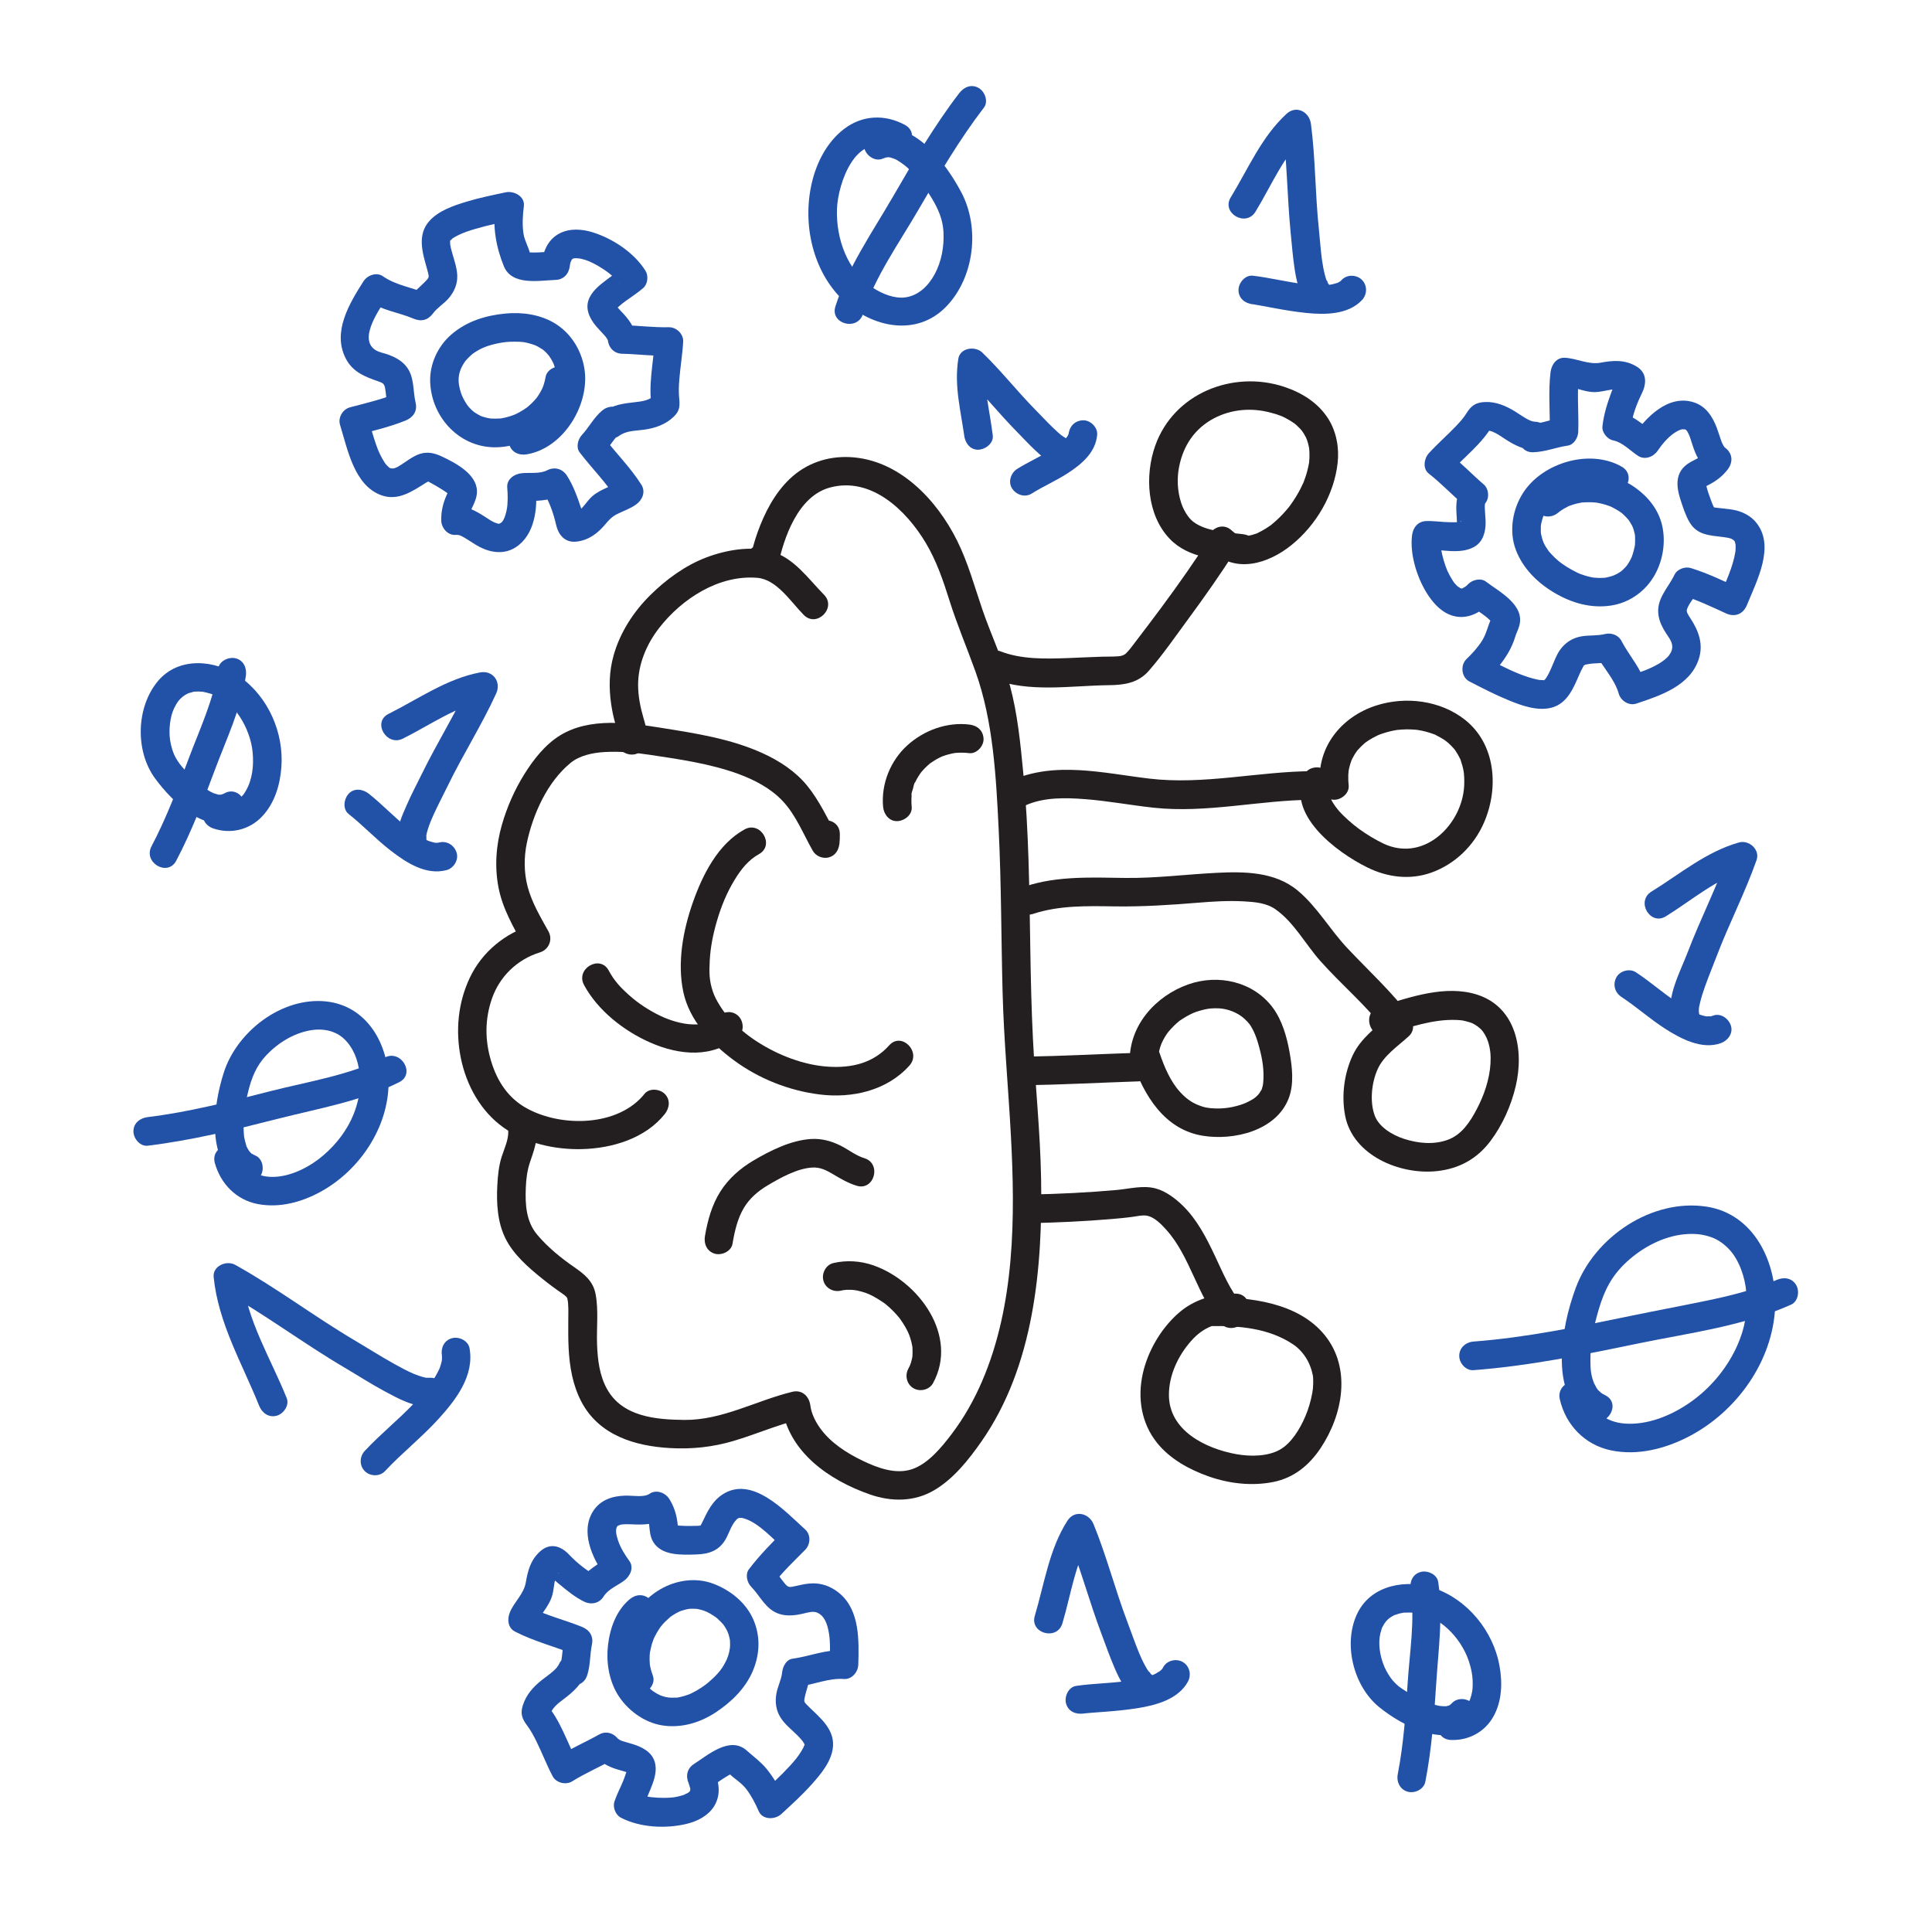
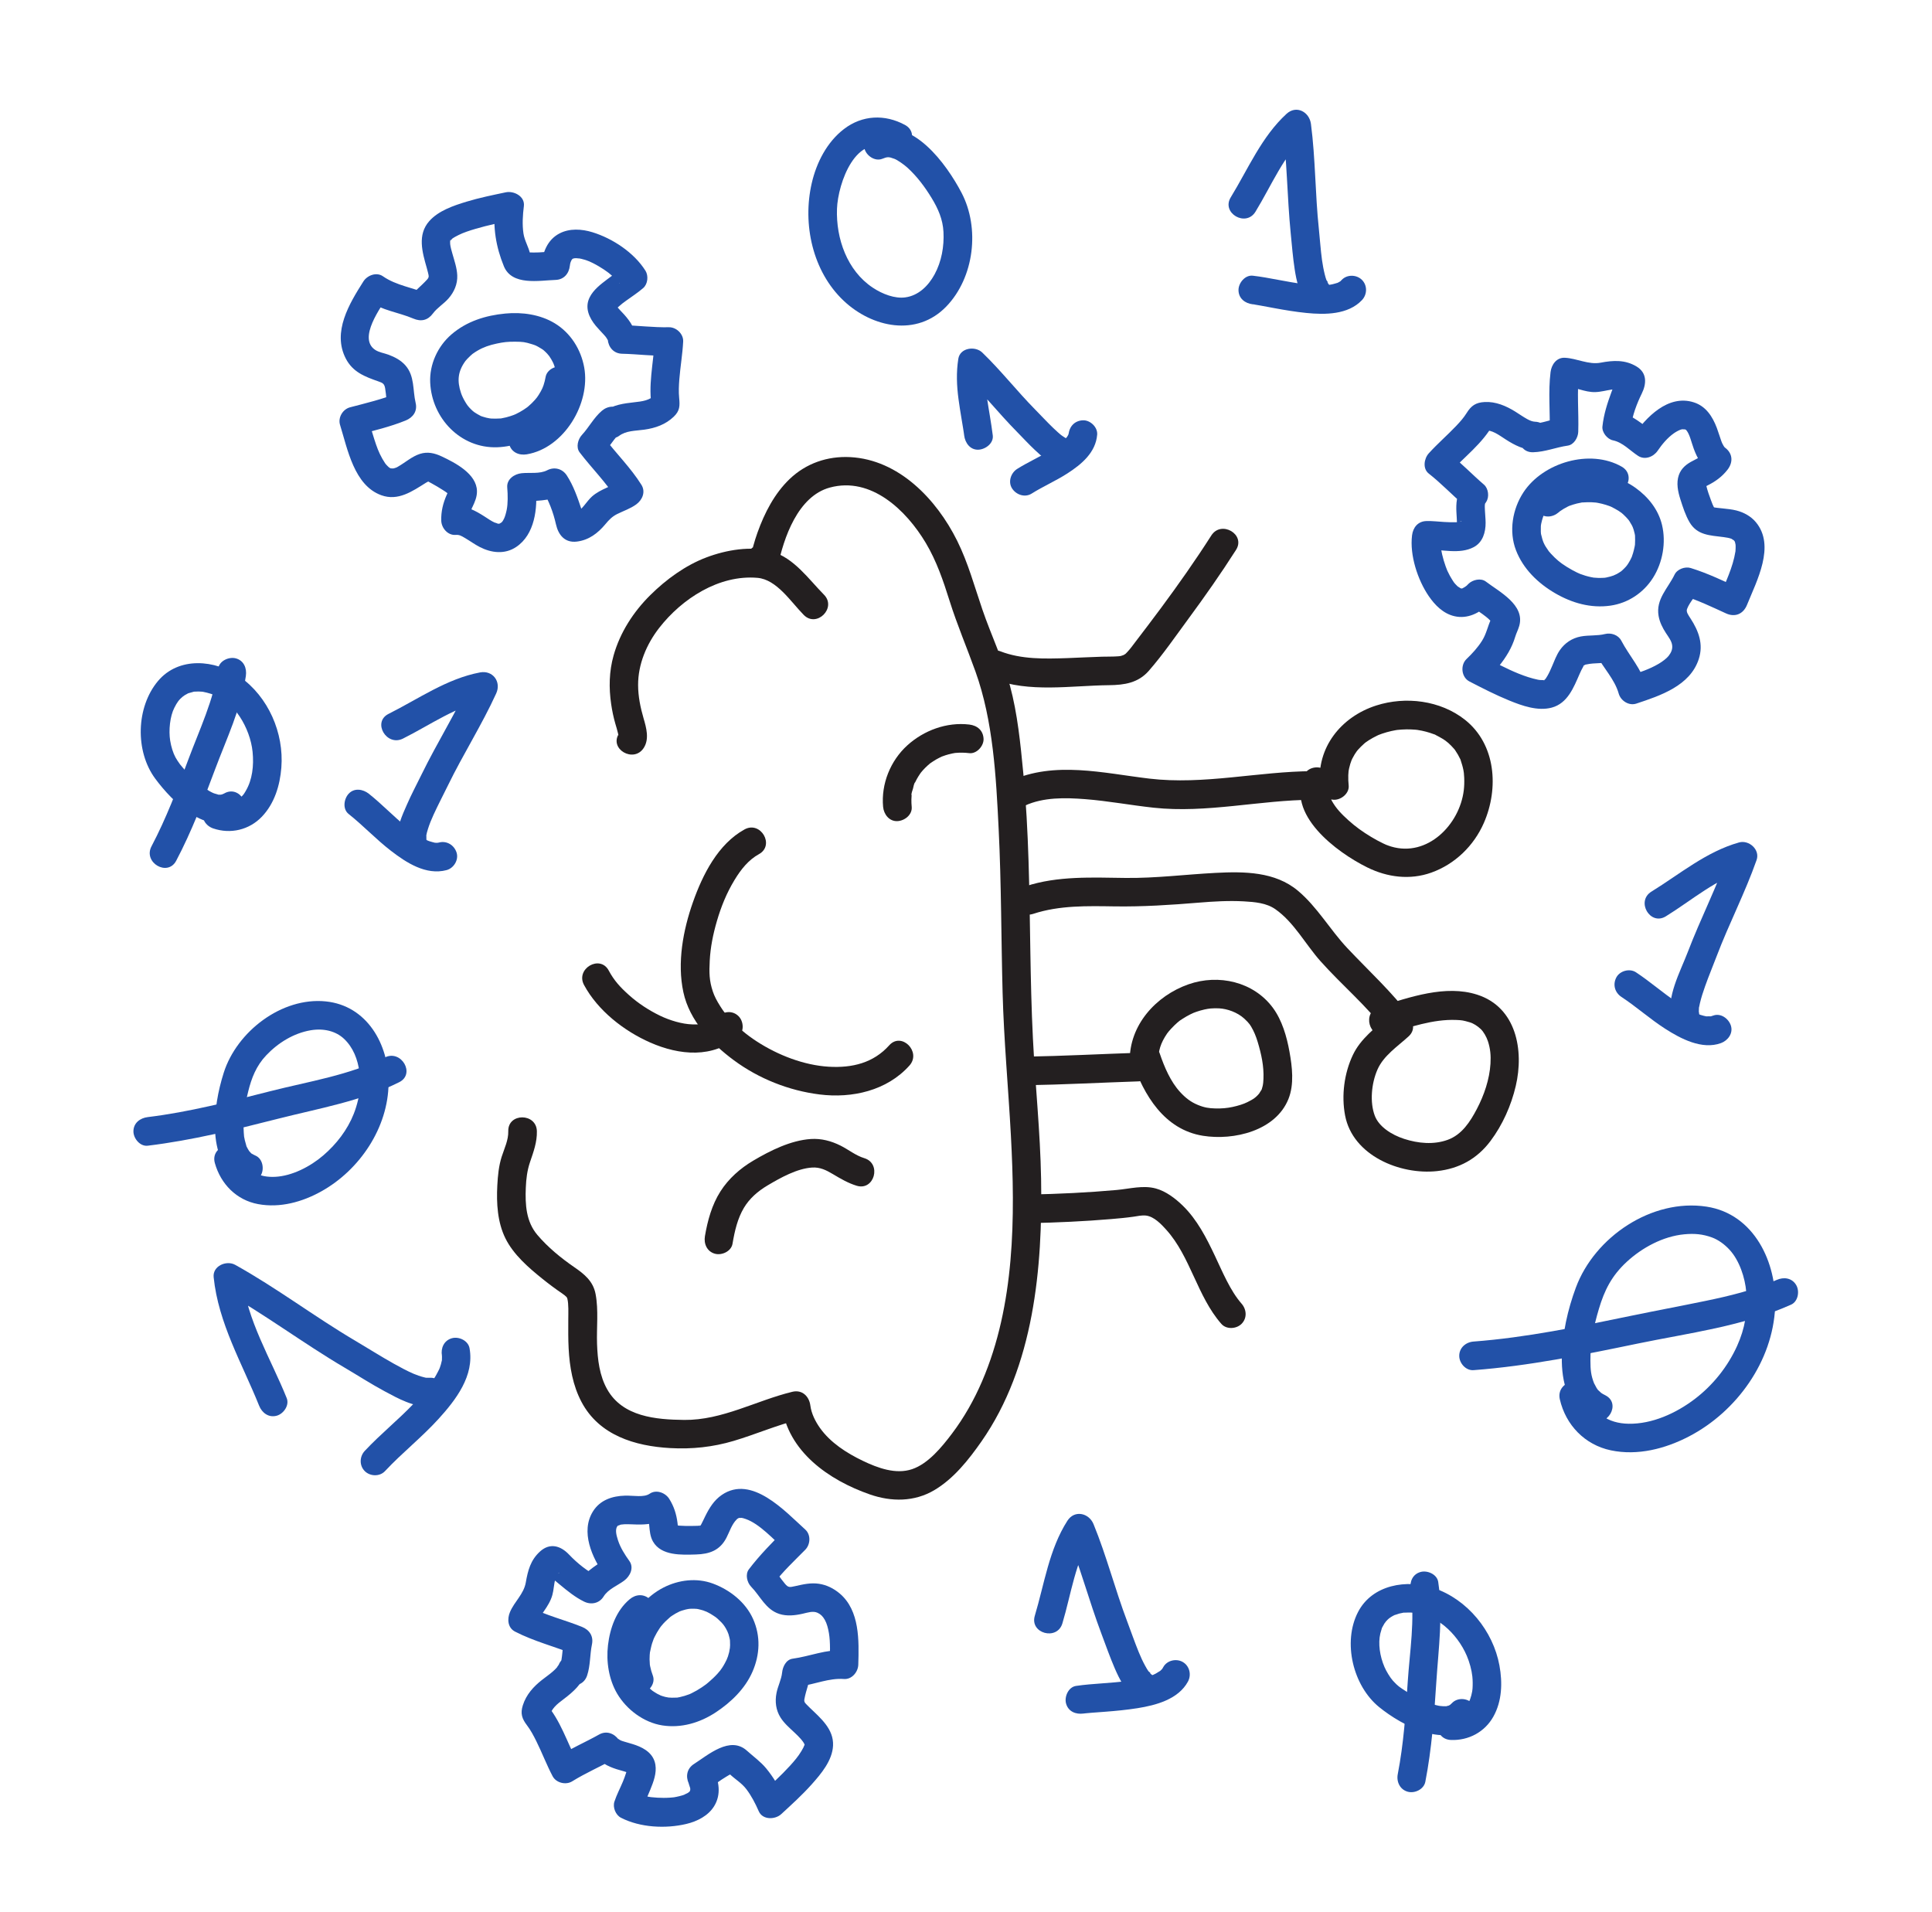
<svg xmlns="http://www.w3.org/2000/svg" viewBox="0 0 450.169 445.427" height="445.427" width="450.169" xml:space="preserve" id="svg2" version="1.1">
  <defs id="defs6">
    <clipPath id="clipPath18" clipPathUnits="userSpaceOnUse">
      <path id="path16" d="M 0,334.07 H 337.627 V 0 H 0 Z" />
    </clipPath>
  </defs>
  <g transform="matrix(1.333,0,0,-1.333,0,445.427)" id="g10">
    <g id="g12">
      <g clip-path="url(#clipPath18)" id="g14">
        <g transform="translate(141.803,188.376)" id="g20">
-           <path id="path22" style="fill:#231f20;fill-opacity:1;fill-rule:nonzero;stroke:none" d="m 0,0 c 0.003,-0.562 -0.003,-1.111 -0.068,-1.67 1.553,0.42 3.106,0.841 4.659,1.262 -1.714,3.013 -3.112,6.172 -5.32,8.878 -2.04,2.499 -4.867,4.337 -7.782,5.661 -5.57,2.53 -11.666,3.461 -17.665,4.421 -5.647,0.904 -12.551,1.862 -17.705,-1.302 -2.621,-1.61 -4.649,-4.199 -6.257,-6.774 -1.705,-2.73 -3.041,-5.758 -3.929,-8.85 -1.028,-3.575 -1.303,-7.335 -0.594,-10.998 0.708,-3.657 2.621,-6.953 4.409,-10.17 0.498,1.224 0.996,2.448 1.494,3.672 -4.744,-1.462 -8.766,-4.714 -10.912,-9.232 -2.084,-4.386 -2.539,-9.305 -1.58,-14.048 0.965,-4.766 3.476,-9.331 7.481,-12.168 3.873,-2.744 8.967,-3.869 13.657,-3.759 5.279,0.124 11.093,1.847 14.506,6.122 0.841,1.054 1.029,2.506 0,3.535 -0.873,0.873 -2.689,1.061 -3.536,0 -4.535,-5.681 -14.395,-5.906 -20.549,-2.546 -3.223,1.759 -5.184,4.673 -6.27,8.283 -1.098,3.654 -1.099,7.343 0.164,10.957 1.318,3.769 4.346,6.795 8.369,8.035 1.561,0.481 2.295,2.231 1.494,3.672 -1.388,2.497 -2.88,4.987 -3.627,7.767 -0.682,2.536 -0.663,5.267 -0.146,7.712 1.064,5.027 3.593,10.682 7.665,13.991 1.55,1.261 3.803,1.761 5.952,1.881 2.575,0.143 5.174,-0.086 7.719,-0.467 5.211,-0.78 10.667,-1.548 15.629,-3.363 2.818,-1.031 5.624,-2.497 7.71,-4.692 2.351,-2.474 3.639,-5.813 5.306,-8.742 C 0.82,-3.892 2.04,-4.371 3.097,-4.081 4.24,-3.767 4.804,-2.778 4.932,-1.67 4.997,-1.111 5.003,-0.562 5,0 4.981,3.216 -0.019,3.223 0,0" />
-         </g>
+           </g>
        <g transform="translate(112.514,203.409)" id="g24">
          <path id="path26" style="fill:#231f20;fill-opacity:1;fill-rule:nonzero;stroke:none" d="m 0,0 c 1.022,1.563 0.462,3.545 -0.019,5.192 -0.553,1.897 -0.947,3.818 -0.955,5.802 -0.014,3.628 1.47,7.148 3.677,9.987 3.985,5.127 10.476,9.337 17.183,8.764 3.371,-0.288 5.803,-4.158 8.098,-6.488 2.263,-2.295 5.798,1.241 3.536,3.536 -2.708,2.747 -5.217,6.406 -9.1,7.544 C 18.797,35.4 14.412,34.621 10.954,33.312 7.294,31.926 3.93,29.47 1.161,26.729 -1.788,23.811 -4.123,20.205 -5.255,16.192 -6.048,13.381 -6.1,10.525 -5.68,7.653 -5.509,6.487 -5.269,5.337 -4.941,4.205 -4.792,3.695 -4.631,3.186 -4.512,2.668 -4.163,1.156 -4.447,2.42 -4.435,2.396 -4.263,2.045 -4.549,2.169 -4.317,2.524 -6.084,-0.177 -1.756,-2.685 0,0" />
        </g>
        <g transform="translate(88.845,136.436)" id="g28">
          <path id="path30" style="fill:#231f20;fill-opacity:1;fill-rule:nonzero;stroke:none" d="m 0,0 c 0.039,-1.566 -0.678,-2.99 -1.147,-4.454 -0.523,-1.633 -0.68,-3.354 -0.77,-5.059 -0.161,-3.087 0.025,-6.395 1.414,-9.21 1.408,-2.855 4.035,-5.125 6.474,-7.084 1.127,-0.905 2.279,-1.768 3.475,-2.579 0.027,-0.018 0.683,-0.516 0.265,-0.173 0.163,-0.133 0.315,-0.272 0.465,-0.418 0.326,-0.321 0.042,-0.019 -0.02,0.046 0.075,-0.112 0.141,-0.229 0.2,-0.35 -0.114,0.272 -0.121,0.265 -0.023,-0.022 0.233,-0.956 0.162,-2.424 0.157,-3.672 -0.006,-1.664 -0.026,-3.33 0.062,-4.993 0.17,-3.238 0.721,-6.475 2.254,-9.369 3.085,-5.826 9.328,-7.711 15.501,-8.057 3.799,-0.213 7.462,0.175 11.113,1.262 3.883,1.156 7.608,2.794 11.552,3.753 -1.055,0.804 -2.11,1.608 -3.165,2.411 1.034,-8.028 8.248,-13.037 15.397,-15.525 3.762,-1.31 7.773,-1.321 11.269,0.747 3.389,2.006 6.015,5.324 8.237,8.508 9.189,13.167 10.706,30.337 10.427,45.929 -0.146,8.197 -1.019,16.34 -1.429,24.523 -0.518,10.324 -0.436,20.666 -0.764,30.997 -0.164,5.152 -0.429,10.303 -0.924,15.435 -0.488,5.065 -0.995,10.3 -2.325,15.224 -1.233,4.566 -3.292,8.844 -4.822,13.308 -1.388,4.052 -2.495,8.172 -4.41,12.025 -3.592,7.231 -10.185,14.176 -18.703,14.615 -3.965,0.205 -7.711,-1.086 -10.584,-3.835 -2.653,-2.539 -4.386,-5.932 -5.61,-9.351 -0.552,-1.544 -0.979,-3.129 -1.299,-4.737 h 4.821 c -0.151,0.544 -0.378,1.035 -0.674,1.513 -1.688,2.732 -6.015,0.224 -4.317,-2.524 0.19,-0.108 0.247,-0.214 0.17,-0.318 0.628,-2.267 4.324,-2.495 4.821,0 1.034,5.186 3.559,12.419 9.12,13.93 7.238,1.966 13.385,-3.997 16.778,-9.686 1.878,-3.15 3.049,-6.598 4.144,-10.08 1.323,-4.21 3.052,-8.245 4.538,-12.395 3.117,-8.708 3.602,-18.399 4.054,-27.565 0.469,-9.518 0.434,-19.049 0.688,-28.573 0.223,-8.341 1,-16.63 1.449,-24.957 0.769,-14.277 0.709,-29.616 -5.046,-42.98 -1.39,-3.226 -3.14,-6.331 -5.26,-9.135 -1.788,-2.366 -4.159,-5.264 -6.98,-6.209 -2.823,-0.945 -5.953,0.191 -8.617,1.473 -2.804,1.35 -5.637,3.154 -7.467,5.731 -0.813,1.145 -1.501,2.512 -1.682,3.912 -0.208,1.619 -1.427,2.834 -3.164,2.411 -6.314,-1.537 -12.26,-4.988 -18.893,-4.915 -4.95,0.054 -10.731,0.551 -13.442,5.321 -1.369,2.409 -1.694,5.233 -1.789,7.955 -0.1,2.872 0.284,5.891 -0.256,8.728 -0.429,2.255 -1.962,3.481 -3.749,4.711 -2.324,1.601 -4.592,3.46 -6.423,5.616 -1.986,2.339 -2.146,5.312 -2.025,8.259 C 3.13,-8.319 3.3,-6.879 3.806,-5.39 4.409,-3.618 5.047,-1.906 5,0 4.921,3.212 -0.079,3.224 0,0" />
        </g>
        <g transform="translate(159.364,193.129)" id="g32">
          <path id="path34" style="fill:#231f20;fill-opacity:1;fill-rule:nonzero;stroke:none" d="m 0,0 c -0.038,0.422 -0.06,0.845 -0.052,1.269 0.004,0.236 0.015,0.472 0.035,0.707 C -0.01,2.063 -0.001,2.15 0.009,2.237 0.031,2.431 0.02,2.353 -0.024,2.003 -0.134,2.21 0.157,2.93 0.224,3.173 0.269,3.341 0.426,4.198 0.597,4.289 0.451,3.949 0.432,3.903 0.542,4.151 0.588,4.252 0.635,4.352 0.684,4.452 0.758,4.6 0.835,4.747 0.915,4.892 1.102,5.228 1.307,5.555 1.529,5.87 1.592,5.96 1.656,6.048 1.722,6.136 1.514,5.87 1.468,5.809 1.584,5.954 1.717,6.09 1.83,6.25 1.958,6.392 2.214,6.677 2.485,6.949 2.769,7.206 2.891,7.317 3.015,7.424 3.141,7.529 3.225,7.6 3.311,7.668 3.397,7.736 3.107,7.513 3.07,7.482 3.285,7.641 3.606,7.855 3.919,8.073 4.253,8.266 4.588,8.458 4.933,8.626 5.28,8.792 5.799,9.04 4.751,8.604 5.293,8.795 c 0.208,0.074 0.414,0.153 0.624,0.22 0.369,0.119 0.744,0.218 1.123,0.299 0.163,0.034 0.328,0.06 0.491,0.092 0.276,0.043 0.22,0.037 -0.169,-0.018 0.111,0.013 0.222,0.025 0.333,0.035 0.79,0.071 1.579,0.052 2.366,-0.041 1.303,-0.155 2.555,1.26 2.5,2.5 -0.067,1.486 -1.104,2.334 -2.5,2.5 C 6.135,14.847 2.135,13.373 -0.767,10.742 -3.729,8.055 -5.363,3.989 -5,0 c 0.118,-1.299 1.065,-2.564 2.5,-2.5 1.253,0.056 2.627,1.105 2.5,2.5" />
        </g>
        <g transform="translate(130.141,189.177)" id="g36">
          <path id="path38" style="fill:#231f20;fill-opacity:1;fill-rule:nonzero;stroke:none" d="m 0,0 c -4.64,-2.555 -7.319,-7.909 -9.011,-12.703 -1.73,-4.901 -2.788,-10.589 -1.678,-15.747 1.067,-4.963 4.882,-8.986 8.838,-11.905 4.359,-3.216 9.597,-5.296 14.966,-5.968 5.684,-0.712 11.778,0.653 15.715,5.054 2.139,2.392 -1.385,5.94 -3.536,3.536 -2.738,-3.062 -6.441,-3.994 -10.603,-3.74 -4.271,0.26 -8.788,1.979 -12.553,4.422 -1.772,1.149 -3.323,2.436 -4.794,4.07 -0.714,0.793 -1.009,1.171 -1.579,2.064 -0.628,0.985 -1.039,1.798 -1.306,2.595 -0.621,1.856 -0.653,3.247 -0.54,5.387 0.123,2.326 0.568,4.566 1.253,6.92 0.737,2.529 1.696,4.89 3.061,7.149 1.174,1.941 2.487,3.555 4.291,4.549 C 5.343,-2.765 2.823,1.555 0,0" />
        </g>
        <g transform="translate(102.086,161.993)" id="g40">
          <path id="path42" style="fill:#231f20;fill-opacity:1;fill-rule:nonzero;stroke:none" d="m 0,0 c 2.404,-4.474 6.991,-8.051 11.579,-10.066 5.096,-2.238 10.97,-2.808 15.432,1.073 1.019,0.887 0.908,2.628 0,3.536 -1.011,1.011 -2.514,0.888 -3.536,0 -0.222,-0.194 -0.57,-0.45 -1.023,-0.7 -0.486,-0.268 -0.335,-0.213 -0.956,-0.407 -1.029,-0.321 -1.416,-0.361 -2.587,-0.329 -1.751,0.049 -3.916,0.694 -5.623,1.521 C 11.279,-4.4 9.435,-3.182 7.858,-1.767 6.272,-0.345 5.253,0.782 4.317,2.524 2.794,5.359 -1.524,2.837 0,0" />
        </g>
        <g transform="translate(128.043,116.76)" id="g44">
          <path id="path46" style="fill:#231f20;fill-opacity:1;fill-rule:nonzero;stroke:none" d="m 0,0 c 0.383,2.253 0.876,4.392 1.985,6.265 0.957,1.617 2.416,2.908 4.164,3.941 2.247,1.329 5.11,2.939 7.756,3.111 1.389,0.091 2.458,-0.446 3.624,-1.138 1.345,-0.799 2.669,-1.586 4.178,-2.043 3.086,-0.936 4.405,3.889 1.329,4.821 -1.51,0.458 -2.755,1.495 -4.155,2.195 -1.627,0.813 -3.361,1.275 -5.191,1.155 C 10.194,18.076 6.605,16.288 3.625,14.524 1.334,13.167 -0.676,11.397 -2.114,9.143 -3.609,6.798 -4.359,4.045 -4.821,1.329 -5.048,0 -4.469,-1.363 -3.075,-1.746 -1.874,-2.076 -0.228,-1.338 0,0" />
        </g>
        <g transform="translate(147.005,108.564)" id="g48">
-           <path id="path50" style="fill:#231f20;fill-opacity:1;fill-rule:nonzero;stroke:none" d="M 0,0 C 0.246,0.057 0.491,0.104 0.74,0.146 0.036,0.028 0.868,0.139 1.015,0.146 1.525,0.167 2.031,0.136 2.538,0.086 1.84,0.155 2.693,0.047 2.83,0.019 3.087,-0.035 3.342,-0.098 3.594,-0.169 3.849,-0.24 4.102,-0.321 4.353,-0.408 4.462,-0.447 5.266,-0.781 4.693,-0.526 5.712,-0.979 6.637,-1.55 7.555,-2.178 7.781,-2.347 7.78,-2.344 7.552,-2.167 c 0.11,-0.087 0.219,-0.175 0.328,-0.265 0.216,-0.179 0.429,-0.364 0.636,-0.554 0.389,-0.357 0.762,-0.731 1.116,-1.123 0.165,-0.182 0.326,-0.367 0.482,-0.556 0.089,-0.108 0.177,-0.217 0.263,-0.327 -0.177,0.229 -0.182,0.231 -0.013,0.005 0.31,-0.459 0.623,-0.911 0.897,-1.393 0.135,-0.237 0.262,-0.478 0.383,-0.723 0.052,-0.106 0.386,-0.913 0.16,-0.325 0.191,-0.496 0.363,-0.995 0.493,-1.51 0.064,-0.254 0.108,-0.51 0.163,-0.765 0.045,-0.285 0.044,-0.256 -0.005,0.088 0.015,-0.128 0.027,-0.256 0.037,-0.385 0.04,-0.516 0.018,-1.022 -0.01,-1.538 -0.032,-0.286 -0.026,-0.255 0.016,0.092 -0.02,-0.128 -0.044,-0.254 -0.07,-0.381 -0.053,-0.254 -0.118,-0.506 -0.194,-0.754 -0.036,-0.117 -0.354,-0.908 -0.095,-0.331 -0.112,-0.249 -0.234,-0.49 -0.365,-0.729 -0.646,-1.185 -0.292,-2.725 0.897,-3.42 1.142,-0.668 2.772,-0.293 3.421,0.897 4.507,8.267 -2.52,17.81 -10.41,20.577 C 3.435,5.201 0.991,5.361 -1.329,4.821 -2.645,4.516 -3.423,3.01 -3.075,1.746 -2.705,0.398 -1.319,-0.307 0,0" />
-         </g>
+           </g>
        <g transform="translate(173.513,215.5)" id="g52">
          <path id="path54" style="fill:#231f20;fill-opacity:1;fill-rule:nonzero;stroke:none" d="m 0,0 c 6.374,-2.481 13.693,-1.177 20.341,-1.109 2.696,0.027 5.111,0.393 6.965,2.521 2.478,2.843 4.659,6.024 6.894,9.058 2.901,3.937 5.71,7.943 8.342,12.066 1.737,2.72 -2.589,5.23 -4.317,2.524 C 35.462,20.733 32.506,16.536 29.452,12.411 27.951,10.383 26.421,8.377 24.89,6.372 24.439,5.781 24.116,5.315 23.611,4.767 23.415,4.554 23.214,4.338 22.986,4.158 23.599,4.64 22.541,3.948 22.954,4.154 23.246,4.299 22.549,4.036 22.46,4.013 22.177,3.963 22.158,3.953 22.404,3.982 22.219,3.96 22.033,3.944 21.847,3.932 20.944,3.87 20.037,3.894 19.133,3.87 17.096,3.816 15.061,3.691 13.025,3.622 9.122,3.49 5.028,3.382 1.329,4.821 0.071,5.311 -1.414,4.282 -1.746,3.075 -2.135,1.661 -1.263,0.492 0,0" />
        </g>
        <g transform="translate(179.173,193.346)" id="g56">
          <path id="path58" style="fill:#231f20;fill-opacity:1;fill-rule:nonzero;stroke:none" d="m 0,0 c 3.233,1.48 7.036,1.392 10.5,1.125 4.01,-0.311 7.969,-1.061 11.966,-1.495 9.311,-1.009 18.566,1.346 27.873,1.387 3.216,0.013 3.223,5.013 0,5 C 40.768,5.975 31.294,3.58 21.717,4.716 13.711,5.665 5.168,7.838 -2.524,4.317 -3.751,3.755 -4.054,1.979 -3.42,0.897 -2.683,-0.364 -1.232,-0.564 0,0" />
        </g>
        <g transform="translate(180.613,174.423)" id="g60">
          <path id="path62" style="fill:#231f20;fill-opacity:1;fill-rule:nonzero;stroke:none" d="m 0,0 c 4.576,1.505 9.467,1.372 14.226,1.303 4.945,-0.072 9.78,0.247 14.706,0.653 2.613,0.215 5.241,0.371 7.862,0.227 1.959,-0.109 3.965,-0.284 5.522,-1.372 3.256,-2.274 5.27,-6.139 7.87,-9.062 3.729,-4.191 8.115,-7.824 11.491,-12.327 0.809,-1.078 2.161,-1.634 3.421,-0.897 1.063,0.622 1.712,2.334 0.897,3.421 -3.299,4.398 -7.349,8.08 -11.104,12.07 -3.01,3.197 -5.252,7.196 -8.634,10.027 C 42.251,7.396 36.865,7.417 31.872,7.159 26.603,6.887 21.405,6.212 16.118,6.276 10.316,6.346 4.262,6.66 -1.329,4.821 -4.372,3.821 -3.069,-1.009 0,0" />
        </g>
        <g transform="translate(179.269,144.46)" id="g64">
          <path id="path66" style="fill:#231f20;fill-opacity:1;fill-rule:nonzero;stroke:none" d="m 0,0 c 6.567,0.111 13.126,0.46 19.69,0.679 1.35,0.045 2.5,1.117 2.5,2.5 0,1.32 -1.145,2.545 -2.5,2.5 C 13.126,5.46 6.567,5.111 0,5 -3.214,4.946 -3.224,-0.054 0,0" />
        </g>
        <g transform="translate(179.948,120.357)" id="g68">
          <path id="path70" style="fill:#231f20;fill-opacity:1;fill-rule:nonzero;stroke:none" d="m 0,0 c 4.778,0.1 9.554,0.313 14.316,0.718 1.292,0.11 2.583,0.227 3.867,0.41 0.702,0.101 1.495,0.291 2.206,0.198 1.4,-0.182 2.634,-1.489 3.522,-2.474 4.253,-4.715 5.388,-11.606 9.627,-16.452 0.889,-1.016 2.626,-0.909 3.535,0 1.009,1.009 0.892,2.517 0,3.536 -1.988,2.273 -3.329,5.554 -4.683,8.412 -1.472,3.107 -3.089,6.276 -5.581,8.704 C 25.517,4.311 23.867,5.574 22.098,6.058 19.862,6.671 17.515,6.004 15.264,5.801 10.188,5.342 5.095,5.106 0,5 -3.213,4.933 -3.224,-0.067 0,0" />
        </g>
        <g transform="translate(215.933,108.043)" id="g72">
-           <path id="path74" style="fill:#231f20;fill-opacity:1;fill-rule:nonzero;stroke:none" d="m 0,0 c -3.795,-0.028 -7.28,-0.995 -10.132,-3.583 -2.947,-2.675 -5.183,-6.525 -6.044,-10.406 -0.948,-4.273 -0.261,-8.675 2.521,-12.129 2.263,-2.809 5.64,-4.65 8.992,-5.832 3.585,-1.264 7.551,-1.722 11.296,-0.975 3.606,0.719 6.269,2.914 8.275,5.919 3.89,5.829 5.414,13.958 0.718,19.749 -4.629,5.707 -13.182,6.711 -20.039,6.578 -3.214,-0.062 -3.224,-5.062 0,-5 5.043,0.098 10.242,-0.352 14.453,-3.153 1.814,-1.207 3.066,-3.167 3.515,-5.492 0.055,-0.285 0.012,-0.022 0.005,0.033 0.023,-0.175 0.033,-0.355 0.043,-0.531 0.015,-0.277 0.018,-0.555 0.012,-0.833 -0.014,-0.715 -0.054,-1.112 -0.165,-1.717 -0.255,-1.392 -0.656,-2.782 -1.212,-4.084 -0.98,-2.298 -2.515,-4.777 -4.531,-5.867 -2.115,-1.143 -5.062,-1.182 -7.528,-0.739 -5.358,0.965 -11.76,4.1 -11.786,10.326 -0.014,3.463 1.598,6.871 3.858,9.438 C -5.594,-5.85 -3.253,-5.024 0,-5 3.216,-4.977 3.223,0.023 0,0" />
-         </g>
+           </g>
        <g transform="translate(202.477,148.657)" id="g76">
          <path id="path78" style="fill:#231f20;fill-opacity:1;fill-rule:nonzero;stroke:none" d="m 0,0 c -0.031,1.836 0.409,3.198 1.539,4.863 0.246,0.362 1.133,1.334 1.798,1.9 0.422,0.36 0.345,0.298 0.915,0.668 0.426,0.276 0.867,0.529 1.32,0.757 0.226,0.114 0.455,0.225 0.689,0.323 -0.429,-0.18 0.343,0.117 0.344,0.118 0.476,0.166 0.96,0.306 1.452,0.417 0.244,0.055 0.49,0.103 0.737,0.144 -0.508,-0.084 0.293,0.03 0.325,0.032 0.494,0.04 0.99,0.049 1.485,0.025 1.457,-0.072 3.214,-0.702 4.407,-1.785 0.202,-0.183 0.397,-0.375 0.583,-0.573 0.044,-0.047 0.614,-0.75 0.237,-0.239 0.278,-0.378 0.512,-0.789 0.725,-1.206 0.427,-0.835 0.729,-1.736 1.034,-2.847 0.605,-2.196 0.952,-4.216 0.725,-6.53 0.052,0.53 -0.032,-0.183 -0.048,-0.25 -0.05,-0.202 -0.094,-0.404 -0.161,-0.602 -0.238,-0.703 0.203,0.292 -0.163,-0.343 0.004,0.007 -0.447,-0.684 -0.183,-0.335 -0.657,-0.867 -1.185,-1.18 -2.203,-1.689 -0.676,-0.338 -1.616,-0.627 -2.58,-0.834 -0.937,-0.201 -1.893,-0.299 -3.097,-0.259 -1,0.033 -1.774,0.119 -2.968,0.61 C 5.637,-7.112 4.718,-6.374 3.805,-5.379 2.135,-3.561 1.059,-1.035 0.25,1.344 -0.184,2.621 -1.468,3.463 -2.825,3.09 -4.07,2.747 -5.008,1.298 -4.571,0.014 c 2.02,-5.94 5.623,-11.96 12.363,-13.04 5.394,-0.865 12.713,0.86 14.949,6.429 1.03,2.565 0.656,5.631 0.18,8.275 -0.474,2.63 -1.292,5.489 -2.9,7.664 -3.378,4.569 -9.5,5.945 -14.745,4.108 C -0.442,11.448 -5.107,6.289 -5,0 -4.945,-3.214 0.055,-3.224 0,0" />
        </g>
        <g transform="translate(242.681,156.535)" id="g80">
          <path id="path82" style="fill:#231f20;fill-opacity:1;fill-rule:nonzero;stroke:none" d="m 0,0 c -2.281,-2.076 -4.839,-3.912 -6.2,-6.78 -1.517,-3.196 -2.022,-7.081 -1.363,-10.562 1.326,-7.009 9.605,-10.448 16.097,-9.734 3.863,0.426 6.984,2.146 9.32,5.258 2.109,2.81 3.618,6.201 4.419,9.617 1.464,6.237 0.108,13.749 -6.722,15.955 C 9.985,5.552 3.714,3.304 -1.613,1.661 -4.678,0.716 -3.37,-4.112 -0.283,-3.16 c 4.07,1.255 8.099,2.653 12.121,2.501 1.088,-0.042 1.242,-0.082 2.384,-0.409 0.647,-0.185 1.347,-0.638 1.922,-1.174 0.475,-0.444 0.996,-1.338 1.257,-2.12 0.434,-1.305 0.537,-2.545 0.453,-3.929 -0.167,-2.746 -1.113,-5.511 -2.383,-7.934 -1.17,-2.232 -2.622,-4.487 -5.095,-5.386 -2.45,-0.891 -5.17,-0.626 -7.608,0.163 -2.216,0.716 -4.407,2.131 -5.133,4.041 -0.892,2.348 -0.605,5.647 0.466,8.081 1.07,2.433 3.457,3.99 5.435,5.79 C 5.92,-1.365 2.376,2.163 0,0" />
        </g>
        <g transform="translate(228.032,198.804)" id="g84">
          <path id="path86" style="fill:#231f20;fill-opacity:1;fill-rule:nonzero;stroke:none" d="m 0,0 c -3.367,-6.983 5.62,-13.627 10.974,-16.27 3.499,-1.727 7.454,-2.241 11.2,-0.9 4.127,1.479 7.43,4.691 9.179,8.698 2.627,6.018 2.11,13.739 -3.333,18.029 -4.286,3.377 -10.352,4.127 -15.496,2.476 C 6.395,10.067 2.046,4.674 2.714,-1.941 c 0.136,-1.343 1.052,-2.5 2.5,-2.5 1.247,0 2.636,1.149 2.5,2.5 -0.06,0.598 -0.091,1.197 -0.068,1.798 C 7.656,0.106 7.677,0.353 7.7,0.601 7.735,0.982 7.626,0.182 7.695,0.553 7.725,0.72 7.754,0.887 7.79,1.053 7.903,1.568 8.059,2.07 8.248,2.562 8.071,2.102 8.244,2.552 8.349,2.752 8.481,3.004 8.614,3.254 8.764,3.496 8.896,3.709 9.039,3.914 9.183,4.119 8.898,3.713 9.175,4.112 9.317,4.272 c 0.355,0.398 0.73,0.767 1.129,1.121 0.094,0.083 0.193,0.161 0.29,0.24 C 10.673,5.581 10.31,5.326 10.68,5.585 c 0.181,0.127 0.362,0.253 0.548,0.373 0.457,0.295 0.934,0.549 1.42,0.791 0.115,0.058 0.233,0.109 0.35,0.162 -0.075,-0.034 -0.492,-0.193 -0.061,-0.027 0.212,0.082 0.424,0.162 0.639,0.236 0.525,0.18 1.061,0.33 1.603,0.452 0.225,0.05 0.451,0.091 0.677,0.135 0.13,0.026 0.261,0.043 0.391,0.065 0.367,0.06 -0.447,-0.048 -0.076,-0.011 0.56,0.056 1.118,0.099 1.681,0.104 0.496,0.004 0.989,-0.021 1.483,-0.056 C 19.554,7.793 20.073,7.723 19.553,7.798 19.877,7.751 20.2,7.695 20.52,7.627 20.997,7.526 21.469,7.401 21.934,7.252 22.149,7.182 22.361,7.104 22.574,7.028 23.235,6.793 22.451,7.135 22.951,6.865 23.373,6.637 23.801,6.43 24.208,6.173 24.423,6.037 24.63,5.891 24.838,5.744 24.335,6.1 25.037,5.573 25.145,5.476 25.504,5.156 25.828,4.808 26.147,4.449 26.446,4.112 26.17,4.433 26.118,4.503 26.195,4.4 26.274,4.294 26.346,4.187 c 0.165,-0.245 0.325,-0.492 0.471,-0.749 0.134,-0.233 0.25,-0.472 0.37,-0.711 0.253,-0.506 -0.031,0.158 0.105,-0.255 0.191,-0.584 0.37,-1.159 0.486,-1.763 0.029,-0.147 0.114,-0.815 0.063,-0.349 0.034,-0.315 0.057,-0.631 0.069,-0.948 0.029,-0.732 0.012,-1.476 -0.076,-2.203 -0.725,-5.991 -6.345,-11.733 -12.703,-9.825 -0.288,0.087 -0.57,0.193 -0.852,0.3 -0.356,0.136 0.346,-0.155 -0.02,0.007 -0.182,0.08 -0.361,0.163 -0.54,0.249 -0.711,0.34 -1.403,0.721 -2.079,1.127 -1.486,0.894 -2.726,1.783 -3.97,2.905 -1.23,1.109 -2.151,2.072 -2.879,3.362 -0.068,0.119 -0.452,1.004 -0.304,0.584 -0.059,0.167 -0.268,0.938 -0.231,0.729 0.057,-0.325 -0.012,0.104 -0.011,0.19 0.004,0.172 -0.003,0.343 0.011,0.515 C 4.2,-3.334 4.578,-1.984 4.317,-2.524 4.903,-1.308 4.651,0.177 3.42,0.897 2.326,1.537 0.589,1.221 0,0" />
        </g>
        <g transform="translate(211.789,237.869)" id="g88">
-           <path id="path90" style="fill:#231f20;fill-opacity:1;fill-rule:nonzero;stroke:none" d="m 0,0 c 4.201,-4.049 9.932,-2.239 13.967,1.019 4.313,3.484 7.442,8.816 8.062,14.343 0.297,2.647 -0.213,5.48 -1.652,7.746 -1.774,2.794 -4.624,4.553 -7.718,5.572 C 3.687,31.633 -6.609,27.524 -9.853,18.394 -11.711,13.166 -11.32,6.258 -7.305,2.085 -3.989,-1.362 1.071,-1.512 5.502,-2.09 c 1.341,-0.175 2.5,1.274 2.5,2.5 0,1.496 -1.155,2.324 -2.5,2.5 -2.937,0.383 -6.456,0.446 -8.736,2.197 -0.829,0.637 -1.681,2.001 -2.108,3.344 -0.636,2 -0.746,4.165 -0.343,6.225 0.729,3.726 2.73,6.72 6.115,8.5 3.022,1.588 6.544,1.87 9.818,1.002 1.494,-0.396 2.2,-0.647 3.451,-1.398 0.257,-0.155 0.504,-0.322 0.751,-0.491 0.079,-0.055 0.372,-0.294 0.009,0 0.108,-0.088 0.219,-0.176 0.321,-0.271 0.201,-0.185 0.401,-0.367 0.59,-0.564 0.092,-0.096 0.18,-0.196 0.269,-0.294 0.048,-0.052 0.391,-0.486 0.175,-0.201 -0.183,0.241 0.245,-0.373 0.295,-0.455 0.116,-0.186 0.225,-0.377 0.326,-0.572 0.096,-0.185 0.321,-0.774 0.13,-0.249 0.105,-0.29 0.207,-0.579 0.289,-0.877 0.057,-0.208 0.1,-0.419 0.148,-0.629 0.028,-0.121 0.043,-0.244 0.066,-0.365 0.067,-0.354 -0.043,0.471 -0.015,0.111 0.041,-0.535 0.071,-1.065 0.05,-1.602 -0.009,-0.256 -0.035,-0.51 -0.053,-0.766 -0.029,-0.418 0.093,0.397 -0.043,-0.301 C 16.899,14.7 16.782,14.151 16.625,13.608 16.483,13.119 16.314,12.64 16.137,12.163 15.902,11.53 16.163,12.175 15.992,11.81 15.845,11.496 15.7,11.182 15.542,10.873 15.032,9.878 14.439,8.933 13.79,8.024 13.709,7.911 13.625,7.8 13.541,7.689 13.597,7.762 13.845,8.065 13.549,7.702 13.375,7.488 13.201,7.274 13.021,7.066 12.643,6.629 12.248,6.207 11.835,5.803 11.41,5.386 10.961,5 10.507,4.616 10.108,4.28 10.695,4.729 10.173,4.369 9.942,4.21 9.712,4.05 9.474,3.901 8.991,3.597 8.49,3.339 7.979,3.087 7.682,2.94 8.394,3.204 7.707,2.986 7.47,2.911 7.237,2.83 6.997,2.766 6.764,2.705 6.523,2.674 6.292,2.612 6.54,2.679 6.607,2.612 6.106,2.606 5.879,2.604 5.647,2.62 5.422,2.61 4.923,2.588 5.876,2.46 5.27,2.627 5.03,2.693 4.789,2.764 4.549,2.827 4.4,2.866 4.14,3.035 4.726,2.744 4.612,2.801 4.492,2.847 4.383,2.914 4.183,3.038 3.983,3.16 3.785,3.287 4.308,2.951 3.72,3.358 3.536,3.536 1.218,5.769 -2.322,2.238 0,0" />
-         </g>
+           </g>
        <g transform="translate(158.191,312.316)" id="g92">
          <path id="path94" style="fill:#2251a8;fill-opacity:1;fill-rule:nonzero;stroke:none" d="m 0,0 c -3.518,1.909 -7.467,1.739 -10.67,-0.719 -2.975,-2.283 -4.8,-5.859 -5.63,-9.465 -1.645,-7.145 0.138,-15.413 5.582,-20.547 4.975,-4.692 12.781,-6.367 17.953,-0.99 4.888,5.081 5.882,13.706 2.644,19.878 -2.595,4.943 -8.555,13.294 -15.2,10.737 -1.26,-0.484 -2.129,-1.682 -1.746,-3.075 0.331,-1.205 1.808,-2.234 3.075,-1.746 0.926,0.356 1.096,0.397 2.158,-0.003 0.512,-0.193 1.644,-0.977 2.271,-1.549 1.688,-1.541 3.051,-3.372 4.234,-5.319 1.124,-1.851 1.943,-3.707 2.056,-5.901 0.132,-2.543 -0.335,-5.185 -1.562,-7.435 -1.099,-2.014 -2.821,-3.698 -5.119,-4.008 -1.801,-0.243 -3.941,0.544 -5.689,1.706 -4.472,2.976 -6.432,8.586 -6.244,13.779 0.161,4.433 3.344,13.607 9.363,10.34 C 0.305,-5.853 2.832,-1.537 0,0" />
        </g>
        <g transform="translate(167.67,317.869)" id="g96">
-           <path id="path98" style="fill:#2251a8;fill-opacity:1;fill-rule:nonzero;stroke:none" d="m 0,0 c -4.402,-5.74 -8.044,-11.995 -11.67,-18.24 -3.576,-6.159 -7.778,-12.185 -9.969,-19.021 -0.985,-3.071 3.841,-4.386 4.821,-1.329 2.093,6.527 6.278,12.336 9.695,18.221 3.55,6.114 7.131,12.227 11.44,17.845 C 5.14,-1.451 4.483,0.275 3.42,0.897 2.132,1.65 0.824,1.075 0,0" />
-         </g>
+           </g>
        <g transform="translate(219.45,297.14)" id="g100">
          <path id="path102" style="fill:#2251a8;fill-opacity:1;fill-rule:nonzero;stroke:none" d="M 0,0 C 2.819,4.598 4.929,9.874 8.97,13.582 L 4.702,15.35 C 5.532,9.016 5.533,2.602 6.164,-3.753 c 0.209,-2.108 0.375,-4.217 0.697,-6.313 0.313,-2.039 0.77,-4.094 2.113,-5.716 0.861,-1.041 2.644,-0.892 3.535,0 1.03,1.029 0.864,2.492 0,3.535 0.472,-0.57 -0.224,0.612 -0.046,0.154 -0.142,0.368 -0.248,0.75 -0.345,1.132 -0.205,0.805 -0.379,1.786 -0.48,2.509 -0.25,1.805 -0.359,3.628 -0.552,5.439 C 10.433,3.094 10.5,9.256 9.702,15.35 9.426,17.457 7.157,18.698 5.435,17.117 1.06,13.104 -1.269,7.495 -4.317,2.524 -6.004,-0.227 -1.681,-2.742 0,0" />
        </g>
        <g transform="translate(218.988,280.964)" id="g104">
          <path id="path106" style="fill:#2251a8;fill-opacity:1;fill-rule:nonzero;stroke:none" d="M 0,0 C 0.474,-0.054 0.111,0.076 -0.09,0.016 0.025,0.051 0.254,-0.035 0.38,-0.055 0.725,-0.11 1.068,-0.17 1.412,-0.232 2.197,-0.373 2.98,-0.524 3.764,-0.669 c 1.857,-0.343 3.723,-0.653 5.602,-0.843 3.253,-0.328 7.291,-0.319 9.715,2.244 0.928,0.981 0.974,2.562 0,3.536 -0.936,0.936 -2.605,0.984 -3.535,0 -0.105,-0.111 -0.227,-0.209 -0.33,-0.321 0.223,0.24 0.336,0.214 0.002,0.026 C 15.102,3.907 14.985,3.843 14.869,3.778 14.553,3.602 14.697,3.726 14.937,3.798 14.601,3.696 14.275,3.581 13.93,3.505 13.78,3.473 13.625,3.458 13.477,3.42 13.18,3.344 13.967,3.457 13.48,3.42 11.875,3.3 10.296,3.379 8.698,3.562 8.484,3.586 8.215,3.624 8.581,3.573 8.358,3.604 8.135,3.637 7.913,3.67 7.507,3.732 7.103,3.797 6.699,3.866 5.923,3.998 5.149,4.141 4.375,4.286 2.921,4.559 1.47,4.832 0,5 -1.344,5.153 -2.5,3.741 -2.5,2.5 -2.5,1.021 -1.348,0.154 0,0" />
        </g>
        <g transform="translate(173.535,258.052)" id="g108">
          <path id="path110" style="fill:#2251a8;fill-opacity:1;fill-rule:nonzero;stroke:none" d="m 0,0 c -0.275,2.219 -0.697,4.412 -1.021,6.623 -0.012,0.084 -0.085,0.628 -0.046,0.325 -0.036,0.281 -0.068,0.563 -0.097,0.845 -0.052,0.512 -0.092,1.025 -0.115,1.539 -0.023,0.505 -0.029,1.01 -0.012,1.515 0.009,0.271 0.032,0.54 0.048,0.811 0.029,0.503 -0.041,-0.14 0.044,0.397 -1.393,-0.367 -2.786,-0.735 -4.179,-1.103 3.4,-3.272 6.318,-7 9.634,-10.355 1.044,-1.057 2.043,-2.158 3.131,-3.171 1.18,-1.1 2.613,-2.443 4.253,-2.776 1.278,-0.26 2.762,0.368 3.075,1.746 0.284,1.246 -0.375,2.796 -1.746,3.075 -0.017,0.004 -0.347,0.096 -0.347,0.095 0.051,0.083 0.582,-0.306 0.085,-0.011 -0.294,0.175 -0.573,0.363 -0.848,0.565 0.346,-0.254 0.098,-0.072 -0.094,0.09 -0.129,0.109 -0.256,0.22 -0.382,0.331 -0.287,0.255 -0.566,0.516 -0.842,0.782 -1.064,1.025 -2.066,2.113 -3.103,3.165 -3.194,3.241 -6,6.842 -9.28,10 -1.229,1.183 -3.874,0.842 -4.179,-1.103 -0.372,-2.376 -0.284,-4.676 0.035,-7.052 0.155,-1.148 0.337,-2.291 0.529,-3.434 0.094,-0.555 0.188,-1.111 0.276,-1.667 0.037,-0.228 0.072,-0.456 0.106,-0.684 0.02,-0.136 0.04,-0.271 0.059,-0.407 C -5.045,0.356 -5.039,0.309 -5,0 c 0.16,-1.293 1.035,-2.566 2.5,-2.5 1.217,0.054 2.672,1.11 2.5,2.5" />
        </g>
        <g transform="translate(180.331,247.879)" id="g112">
          <path id="path114" style="fill:#2251a8;fill-opacity:1;fill-rule:nonzero;stroke:none" d="m 0,0 c 2.024,1.272 4.231,2.223 6.243,3.521 2.471,1.593 4.963,3.657 5.211,6.79 0.103,1.307 -1.224,2.557 -2.5,2.5 -1.443,-0.065 -2.39,-1.1 -2.5,-2.5 C 6.423,9.923 6.633,11.069 6.479,10.536 6.446,10.421 6.408,10.305 6.379,10.189 6.285,9.827 6.687,10.791 6.488,10.444 6.425,10.334 6.372,10.217 6.307,10.107 6.256,10.022 6.199,9.941 6.147,9.857 5.839,9.361 6.494,10.26 6.229,9.952 6.063,9.759 5.896,9.569 5.716,9.39 5.526,9.199 5.327,9.018 5.123,8.843 5.001,8.739 4.876,8.64 4.752,8.539 4.424,8.272 5.293,8.941 4.769,8.557 4.287,8.204 3.788,7.875 3.281,7.561 1.395,6.394 -0.647,5.497 -2.524,4.317 -3.63,3.622 -4.168,2.057 -3.42,0.897 -2.706,-0.211 -1.185,-0.744 0,0" />
        </g>
        <g transform="translate(37.263,189.355)" id="g116">
          <path id="path118" style="fill:#2251a8;fill-opacity:1;fill-rule:nonzero;stroke:none" d="m 0,0 c 3.029,-1.038 6.3,-0.268 8.518,2.054 2.199,2.301 3.153,5.466 3.398,8.575 0.478,6.06 -2.277,12.379 -7.273,15.882 C 0.37,29.507 -6.026,30.088 -9.657,25.75 -13.48,21.183 -13.674,13.497 -10.129,8.7 -7.139,4.654 -1.046,-1.463 4.415,1.774 7.181,3.413 4.669,7.737 1.892,6.091 1.763,6.015 1.21,5.838 1.736,5.984 1.606,5.948 0.986,5.856 1.607,5.907 1.399,5.89 1.198,5.898 0.991,5.897 0.379,5.894 1.412,5.733 0.815,5.934 0.607,6.004 0.385,6.061 0.174,6.122 0.097,6.144 -0.262,6.299 0.127,6.129 -0.396,6.358 -0.894,6.651 -1.371,6.963 -2.175,7.49 -2.497,7.767 -3.287,8.502 c -0.741,0.69 -1.44,1.426 -2.094,2.199 -0.115,0.137 -0.226,0.277 -0.341,0.413 -0.438,0.516 0.273,-0.406 -0.09,0.11 -0.278,0.394 -0.553,0.781 -0.784,1.207 -0.408,0.754 -0.751,1.849 -0.922,2.926 -0.281,1.761 -0.043,4.224 0.735,5.74 0.479,0.933 0.754,1.354 1.547,2.017 -0.362,-0.303 0.235,0.153 0.264,0.171 0.197,0.123 0.401,0.231 0.608,0.335 -0.096,-0.049 -0.423,-0.133 0.034,0.01 0.289,0.091 0.579,0.162 0.87,0.243 0.659,0.181 -0.454,0.014 0.232,0.036 0.228,0.008 0.454,0.025 0.683,0.022 0.232,-0.003 0.461,-0.02 0.691,-0.038 -0.455,0.035 -0.071,0.015 0.028,-0.005 0.468,-0.093 0.928,-0.199 1.382,-0.347 0.725,-0.237 0.513,-0.152 1.193,-0.51 C 2.37,22.179 3.581,21.141 4.628,19.565 5.86,17.709 6.679,15.469 6.889,13.385 7.134,10.958 6.838,8.496 5.707,6.576 5.345,5.96 5.306,5.896 4.8,5.405 4.801,5.405 4.166,4.886 4.52,5.142 4.317,4.995 4.098,4.865 3.875,4.75 3.231,4.42 4.241,4.819 3.54,4.628 3.376,4.58 3.211,4.541 3.044,4.51 3.282,4.539 3.245,4.541 2.931,4.517 2.965,4.515 2.093,4.557 2.496,4.506 2.098,4.557 1.707,4.692 1.329,4.821 0.052,5.259 -1.404,4.32 -1.746,3.075 -2.123,1.704 -1.282,0.439 0,0" />
        </g>
        <g transform="translate(30.8,183.705)" id="g120">
          <path id="path122" style="fill:#2251a8;fill-opacity:1;fill-rule:nonzero;stroke:none" d="m 0,0 c 2.708,5.135 4.775,10.572 6.806,16.001 1.987,5.315 4.549,10.64 5.37,16.296 0.193,1.335 -0.33,2.686 -1.746,3.075 C 9.255,35.695 7.549,34.971 7.354,33.626 6.554,28.114 4.081,22.939 2.145,17.76 0.211,12.586 -1.737,7.418 -4.317,2.524 -5.817,-0.321 -1.503,-2.85 0,0" />
        </g>
        <g transform="translate(37.559,130.852)" id="g124">
          <path id="path126" style="fill:#2251a8;fill-opacity:1;fill-rule:nonzero;stroke:none" d="m 0,0 c 1.026,-3.648 3.771,-6.462 7.557,-7.165 3.839,-0.714 7.743,0.374 11.098,2.253 6.681,3.741 11.654,11.135 11.708,18.898 0.047,6.752 -3.75,13.543 -10.974,14.28 C 11.671,29.054 3.826,22.968 1.553,15.808 0.541,12.621 -0.094,9.131 0.029,5.781 0.154,2.38 1.248,-1.498 4.62,-3.025 5.849,-3.581 7.31,-3.377 8.04,-2.128 8.667,-1.056 8.38,0.733 7.144,1.293 6.924,1.392 6.713,1.498 6.507,1.622 6.174,1.822 6.577,1.5 6.203,1.88 6.122,1.962 6.042,2.045 5.968,2.133 5.999,2.096 6.169,1.851 6.009,2.088 5.853,2.318 5.717,2.558 5.594,2.806 5.404,3.189 5.604,2.704 5.477,3.123 5.389,3.412 5.305,3.699 5.238,3.993 5.091,4.644 5.096,4.621 5.05,5.355 c -0.162,2.578 0.17,4.695 0.772,7.146 0.585,2.384 1.416,4.495 3.13,6.315 2.059,2.186 4.811,3.9 7.803,4.405 2.296,0.387 4.414,-0.157 5.838,-1.51 1.557,-1.478 2.396,-3.539 2.693,-5.916 -0.027,0.211 0.029,-0.404 0.036,-0.493 0.021,-0.292 0.034,-0.584 0.039,-0.877 0.013,-0.682 -0.013,-1.368 -0.087,-2.047 C 25.239,12.05 25.152,11.57 25.028,11.038 24.836,10.217 24.59,9.403 24.28,8.619 23.167,5.8 21.246,3.321 18.961,1.356 16.66,-0.622 13.466,-2.263 10.506,-2.397 7.78,-2.52 5.624,-1.523 4.821,1.329 3.952,4.422 -0.874,3.108 0,0" />
        </g>
        <g transform="translate(25.823,133.896)" id="g128">
          <path id="path130" style="fill:#2251a8;fill-opacity:1;fill-rule:nonzero;stroke:none" d="m 0,0 c 7.732,0.938 15.269,2.803 22.805,4.719 7.114,1.808 14.548,3.07 21.16,6.387 2.876,1.443 0.347,5.758 -2.524,4.317 C 35.261,12.323 28.127,11.231 21.476,9.54 14.39,7.739 7.271,5.883 0,5 -1.34,4.837 -2.5,3.967 -2.5,2.5 -2.5,1.275 -1.349,-0.164 0,0" />
        </g>
        <g transform="translate(253.624,30.023)" id="g132">
          <path id="path134" style="fill:#2251a8;fill-opacity:1;fill-rule:nonzero;stroke:none" d="M 0,0 C 3.069,-0.116 5.897,1.377 7.41,4.075 8.935,6.793 9.027,10.018 8.477,13.018 7.369,19.062 2.883,24.576 -2.972,26.547 -7.709,28.143 -13.761,27.159 -16.243,22.362 -18.974,17.083 -17.12,9.45 -12.539,5.736 -8.624,2.562 -0.626,-1.801 3.7,2.895 4.614,3.888 4.682,5.448 3.7,6.43 2.773,7.357 1.083,7.427 0.164,6.43 0.102,6.363 -0.423,5.93 0.022,6.239 -0.056,6.185 -0.661,5.884 -0.132,6.098 -0.334,6.017 -0.543,5.974 -0.752,5.918 -1.354,5.755 -0.335,5.863 -0.978,5.903 -1.132,5.913 -1.291,5.899 -1.445,5.905 -1.487,5.907 -2.261,5.991 -1.749,5.915 -2.346,6.004 -2.936,6.166 -3.51,6.351 -5.102,6.866 -6.832,7.797 -8.436,8.883 -8.609,9 -8.78,9.12 -8.95,9.242 c 0.014,-0.01 -0.486,0.374 -0.235,0.171 0.298,-0.242 -0.385,0.351 -0.341,0.31 -0.206,0.193 -0.402,0.396 -0.59,0.606 -0.544,0.61 -1.169,1.656 -1.497,2.413 -0.833,1.928 -1.14,4.149 -0.731,5.862 0.063,0.264 0.139,0.524 0.225,0.782 0.251,0.756 -0.203,-0.341 0.137,0.344 0.108,0.216 0.225,0.427 0.354,0.631 0.03,0.047 0.491,0.629 0.157,0.239 0.242,0.283 0.507,0.546 0.795,0.782 -0.42,-0.343 0.146,0.081 0.206,0.117 0.248,0.153 0.505,0.29 0.771,0.41 -0.453,-0.205 0.506,0.146 0.649,0.183 0.217,0.056 0.436,0.096 0.656,0.14 0.694,0.138 -0.479,0.011 0.236,0.021 0.385,0.005 0.767,0.033 1.153,0.018 0.234,-0.009 0.467,-0.03 0.7,-0.05 0.3,-0.033 0.312,-0.035 0.038,-0.004 0.156,-0.026 0.312,-0.054 0.467,-0.086 0.43,-0.088 0.854,-0.199 1.271,-0.331 0.191,-0.06 0.379,-0.126 0.567,-0.193 0.729,-0.26 -0.415,0.209 0.288,-0.112 0.891,-0.407 1.798,-0.948 2.51,-1.531 C 0.542,18.566 1.917,16.708 2.77,14.718 3.253,13.591 3.626,12.195 3.739,11.111 3.813,10.4 3.818,9.68 3.772,8.968 3.757,8.737 3.698,8.31 3.556,7.784 3.3,6.832 3.016,6.232 2.268,5.569 1.949,5.286 2.729,5.827 2.093,5.446 1.954,5.358 1.81,5.278 1.662,5.204 1.878,5.283 1.842,5.272 1.555,5.169 0.855,4.942 0.762,4.971 0,5 -3.218,5.122 -3.213,0.122 0,0" />
        </g>
        <g transform="translate(249.148,22.724)" id="g136">
          <path id="path138" style="fill:#2251a8;fill-opacity:1;fill-rule:nonzero;stroke:none" d="M 0,0 C 1.123,5.768 1.544,11.63 1.924,17.485 2.302,23.287 3.117,29.128 2.251,34.92 2.052,36.256 0.365,36.993 -0.824,36.666 -2.255,36.273 -2.77,34.931 -2.57,33.591 -1.783,28.323 -2.733,22.761 -3.076,17.485 -3.427,12.075 -3.784,6.659 -4.821,1.329 -5.079,0.005 -4.447,-1.369 -3.075,-1.746 -1.849,-2.083 -0.259,-1.332 0,0" />
        </g>
        <g transform="translate(272.655,89.572)" id="g140">
          <path id="path142" style="fill:#2251a8;fill-opacity:1;fill-rule:nonzero;stroke:none" d="m 0,0 c 1.031,-4.499 4.366,-7.965 8.922,-8.923 4.673,-0.981 9.508,0.271 13.671,2.44 C 30.918,-2.144 37.22,6.636 37.64,16.13 37.982,23.849 33.996,32.393 25.655,33.671 16.094,35.137 6.088,28.38 2.804,19.523 1.372,15.663 0.431,11.454 0.351,7.33 0.272,3.172 1.385,-1.587 5.422,-3.612 8.291,-5.052 10.825,-0.74 7.946,0.705 7.658,0.849 7.373,1.002 7.112,1.191 7.424,0.966 6.852,1.452 6.739,1.568 6.418,1.897 6.611,1.695 6.685,1.6 6.591,1.721 6.501,1.857 6.421,1.989 6.321,2.154 5.904,2.999 6.031,2.685 5.418,4.198 5.359,5.191 5.348,6.753 c -0.024,3.124 0.565,5.963 1.476,9.028 0.969,3.257 2.227,5.8 4.869,8.24 2.696,2.489 6.354,4.464 10.052,4.816 1.764,0.168 3.22,0.045 4.843,-0.548 1.102,-0.404 2.181,-1.173 3.095,-2.168 1.697,-1.849 2.703,-4.854 2.91,-7.396 0.271,-3.324 -0.204,-6.303 -1.61,-9.409 C 29.338,5.684 26.739,2.437 23.562,0.028 20.288,-2.455 16.126,-4.341 12.029,-4.276 8.426,-4.219 5.687,-2.445 4.821,1.329 4.103,4.464 -0.719,3.137 0,0" />
        </g>
        <g transform="translate(257.573,94.664)" id="g144">
          <path id="path146" style="fill:#2251a8;fill-opacity:1;fill-rule:nonzero;stroke:none" d="m 0,0 c 9.689,0.731 19.216,2.684 28.714,4.65 8.994,1.861 18.347,3.014 26.792,6.8 1.232,0.553 1.526,2.345 0.897,3.421 -0.742,1.268 -2.184,1.451 -3.421,0.897 -3.966,-1.779 -8.246,-2.8 -12.488,-3.675 C 36.13,11.192 31.749,10.374 27.385,9.471 18.324,7.596 9.243,5.697 0,5 -1.346,4.898 -2.5,3.924 -2.5,2.5 -2.5,1.226 -1.354,-0.102 0,0" />
        </g>
        <g transform="translate(185.704,50.403)" id="g148">
          <path id="path150" style="fill:#2251a8;fill-opacity:1;fill-rule:nonzero;stroke:none" d="m 0,0 c 1.548,5.163 2.238,10.8 5.194,15.416 -1.523,0.199 -3.046,0.398 -4.569,0.598 2.397,-5.85 3.996,-11.99 6.227,-17.903 0.752,-1.992 1.451,-3.998 2.296,-5.954 0.837,-1.935 1.806,-3.865 3.558,-5.12 1.098,-0.786 2.784,-0.192 3.421,0.897 0.735,1.258 0.203,2.632 -0.897,3.421 0.581,-0.416 -0.362,0.517 -0.116,0.177 -0.238,0.329 -0.442,0.686 -0.637,1.042 -0.43,0.78 -0.801,1.593 -1.137,2.417 -0.725,1.774 -1.345,3.591 -2.024,5.383 C 9.197,5.975 7.719,11.797 5.446,17.343 4.643,19.302 2.12,19.882 0.877,17.94 -2.326,12.937 -3.146,6.919 -4.821,1.329 -5.747,-1.76 -0.923,-3.08 0,0" />
        </g>
        <g transform="translate(189.42,34.651)" id="g152">
          <path id="path154" style="fill:#2251a8;fill-opacity:1;fill-rule:nonzero;stroke:none" d="m 0,0 c 0.461,0.068 -0.682,-0.074 -0.075,-0.011 0.168,0.017 0.336,0.037 0.504,0.054 0.317,0.032 0.634,0.059 0.95,0.085 0.782,0.063 1.564,0.117 2.346,0.176 1.902,0.144 3.802,0.327 5.687,0.625 3.222,0.51 7.14,1.55 8.819,4.648 0.644,1.187 0.295,2.724 -0.896,3.421 C 16.195,9.664 14.56,9.292 13.914,8.101 13.848,7.98 13.761,7.864 13.7,7.741 13.499,7.33 14.066,8.09 13.742,7.803 13.636,7.708 13.534,7.597 13.435,7.495 13.361,7.429 13.286,7.364 13.209,7.302 13.498,7.52 13.566,7.575 13.412,7.465 13.132,7.329 12.874,7.117 12.594,6.971 12.447,6.895 12.285,6.836 12.142,6.752 11.977,6.655 12.63,6.923 12.097,6.739 10.584,6.217 9.056,5.907 7.477,5.66 8.109,5.759 7.419,5.654 7.329,5.643 7.125,5.618 6.921,5.594 6.717,5.572 6.312,5.527 5.906,5.487 5.5,5.45 4.72,5.379 3.938,5.319 3.156,5.262 1.656,5.151 0.16,5.04 -1.329,4.821 -2.666,4.625 -3.401,2.933 -3.075,1.746 -2.681,0.312 -1.341,-0.197 0,0" />
        </g>
        <g transform="translate(291.187,173.988)" id="g156">
          <path id="path158" style="fill:#2251a8;fill-opacity:1;fill-rule:nonzero;stroke:none" d="m 0,0 c 4.574,2.821 8.857,6.609 14.116,8.091 -1.025,1.025 -2.05,2.05 -3.075,3.075 C 8.955,5.236 6.076,-0.379 3.831,-6.249 2.487,-9.764 0.065,-14.087 0.94,-17.961 c 0.708,-3.138 5.53,-1.81 4.821,1.329 -0.124,0.549 -0.01,-0.364 0.004,0.003 0.007,0.188 0.005,0.376 0.018,0.564 0.031,0.432 -0.017,-0.054 0.037,0.228 0.044,0.233 0.093,0.464 0.148,0.695 0.231,0.976 0.545,1.933 0.879,2.879 0.63,1.786 1.366,3.533 2.038,5.304 2.154,5.67 4.963,11.069 6.977,16.796 0.644,1.829 -1.335,3.566 -3.075,3.075 C 7.052,11.296 2.458,7.39 -2.524,4.317 -5.258,2.631 -2.749,-1.695 0,0" />
        </g>
        <g transform="translate(283.433,159.894)" id="g160">
          <path id="path162" style="fill:#2251a8;fill-opacity:1;fill-rule:nonzero;stroke:none" d="m 0,0 c 2.634,-1.732 4.988,-3.856 7.647,-5.56 2.716,-1.743 6.425,-3.704 9.727,-2.51 1.227,0.444 2.185,1.721 1.746,3.076 -0.39,1.206 -1.758,2.222 -3.075,1.746 -0.13,-0.047 -0.265,-0.08 -0.395,-0.126 -0.09,-0.023 -0.181,-0.043 -0.272,-0.059 0.41,0.047 0.515,0.062 0.315,0.042 -0.268,0.011 -0.609,0.022 -0.875,0 -0.196,0.018 -0.101,0.002 0.286,-0.046 -0.104,0.015 -0.206,0.033 -0.309,0.053 -0.158,0.03 -0.315,0.067 -0.471,0.107 -0.327,0.084 -0.649,0.189 -0.966,0.306 -0.142,0.053 -0.652,0.277 -0.062,0.014 -0.168,0.075 -0.335,0.149 -0.501,0.228 -0.342,0.163 -0.679,0.338 -1.012,0.521 -0.726,0.399 -1.43,0.838 -2.12,1.297 C 7.204,0.723 4.988,2.697 2.524,4.317 1.428,5.037 -0.289,4.571 -0.897,3.42 -1.558,2.17 -1.169,0.768 0,0" />
        </g>
        <g transform="translate(50.117,89.776)" id="g164">
          <path id="path166" style="fill:#2251a8;fill-opacity:1;fill-rule:nonzero;stroke:none" d="m 0,0 c -2.753,6.857 -7.005,13.657 -7.77,21.138 -1.254,-0.719 -2.508,-1.439 -3.762,-2.159 7.484,-4.156 14.328,-9.346 21.703,-13.684 2.315,-1.362 4.569,-2.823 6.938,-4.094 2.296,-1.232 5.118,-2.813 7.823,-2.643 3.196,0.202 3.218,5.203 0,5 C 24.801,3.55 23.994,3.594 24.618,3.515 24.39,3.544 24.163,3.601 23.942,3.657 23.336,3.81 22.739,4.022 22.164,4.264 c -0.981,0.412 -2.324,1.13 -3.407,1.735 -2.286,1.276 -4.493,2.685 -6.748,4.014 -7.143,4.212 -13.763,9.255 -21.017,13.284 -1.516,0.841 -3.964,-0.186 -3.762,-2.159 0.826,-8.077 4.978,-15.066 7.949,-22.467 0.502,-1.252 1.668,-2.133 3.075,-1.746 C -0.557,-2.748 0.506,-1.26 0,0" />
        </g>
        <g transform="translate(67.297,77.017)" id="g168">
          <path id="path170" style="fill:#2251a8;fill-opacity:1;fill-rule:nonzero;stroke:none" d="m 0,0 c 2.967,3.178 6.405,5.88 9.337,9.101 3.048,3.349 6.312,7.574 5.441,12.383 -0.24,1.33 -1.857,2.081 -3.075,1.746 C 10.304,22.846 9.716,21.488 9.957,20.155 10.005,19.879 9.999,19.931 9.941,20.312 9.952,20.198 9.959,20.083 9.962,19.969 9.954,19.798 9.945,19.617 9.95,19.447 9.966,18.962 10.086,19.945 9.933,19.316 9.882,19.106 9.841,18.895 9.782,18.687 9.73,18.503 9.671,18.321 9.607,18.142 9.563,18.019 9.516,17.897 9.467,17.775 9.592,18.066 9.596,18.081 9.479,17.82 9.289,17.445 9.106,17.069 8.895,16.705 7.764,14.756 6.769,13.644 5.121,11.904 2.36,8.988 -0.797,6.469 -3.536,3.536 -4.457,2.549 -4.513,0.978 -3.536,0 -2.604,-0.932 -0.925,-0.991 0,0" />
        </g>
        <g transform="translate(70.438,205.055)" id="g172">
          <path id="path174" style="fill:#2251a8;fill-opacity:1;fill-rule:nonzero;stroke:none" d="M 0,0 C 4.836,2.416 9.398,5.729 14.803,6.744 13.861,7.968 12.92,9.192 11.979,10.416 9.372,4.695 6.003,-0.64 3.243,-6.286 2.388,-8.035 1.469,-9.752 0.692,-11.538 c -0.79,-1.816 -1.87,-4.05 -1.597,-6.093 0.178,-1.338 1.021,-2.5 2.5,-2.5 1.212,0 2.679,1.152 2.5,2.5 -0.025,0.186 0.025,1.031 -0.047,0.568 0.068,0.433 0.194,0.863 0.325,1.281 0.265,0.847 0.603,1.663 0.97,2.468 0.787,1.723 1.676,3.397 2.504,5.1 2.652,5.456 5.932,10.583 8.45,16.107 0.927,2.035 -0.589,4.092 -2.824,3.672 C 7.65,10.471 2.686,6.92 -2.524,4.317 -5.402,2.879 -2.873,-1.435 0,0" />
        </g>
        <g transform="translate(60.941,191.876)" id="g176">
          <path id="path178" style="fill:#2251a8;fill-opacity:1;fill-rule:nonzero;stroke:none" d="m 0,0 c 2.55,-2.023 4.781,-4.414 7.361,-6.408 2.715,-2.098 6.162,-4.352 9.759,-3.401 1.265,0.334 2.159,1.8 1.746,3.075 -0.42,1.3 -1.72,2.105 -3.075,1.747 -0.096,-0.026 -0.675,-0.128 -0.185,-0.06 0.492,0.068 -0.1,0.008 -0.201,0.008 -0.138,0 -0.274,0.015 -0.412,0.019 -0.488,0.012 0.585,-0.144 0.103,-0.009 -0.313,0.089 -0.628,0.151 -0.938,0.258 -0.074,0.025 -0.148,0.052 -0.221,0.08 -0.248,0.098 -0.198,0.074 0.153,-0.072 -0.011,-0.015 -0.43,0.198 -0.45,0.207 -0.687,0.335 -1.343,0.733 -1.977,1.16 -0.31,0.209 -0.616,0.426 -0.917,0.648 -0.153,0.114 -0.305,0.229 -0.456,0.345 0.496,-0.381 -0.075,0.064 -0.175,0.145 C 7.838,-0.424 5.824,1.719 3.536,3.536 2.513,4.347 0.985,4.608 0,3.536 -0.83,2.632 -1.094,0.868 0,0" />
        </g>
        <g transform="translate(267.977,255.105)" id="g180">
          <path id="path182" style="fill:#2251a8;fill-opacity:1;fill-rule:nonzero;stroke:none" d="m 0,0 c 2.104,0.05 4.004,0.865 6.062,1.158 1.094,0.155 1.803,1.413 1.836,2.411 0.114,3.483 -0.272,6.976 0.161,10.446 -0.834,-0.833 -1.667,-1.667 -2.5,-2.5 1.799,-0.091 3.446,-1.045 5.293,-1.001 0.978,0.023 1.918,0.298 2.878,0.438 0.552,0.081 1.203,-0.066 1.461,-0.08 0.126,-0.056 0.248,-0.119 0.365,-0.19 -0.272,0.373 -0.543,0.747 -0.815,1.12 -0.151,0.474 -0.114,0.911 0.112,1.313 C 14.797,13.001 14.739,12.887 14.68,12.775 14.313,12.087 14.013,11.364 13.743,10.633 12.997,8.612 12.354,6.646 12.125,4.494 12.016,3.475 12.974,2.286 13.96,2.083 c 1.722,-0.355 2.969,-1.785 4.399,-2.715 1.189,-0.774 2.688,-0.176 3.421,0.896 0.749,1.098 1.703,2.265 2.864,3.073 0.415,0.289 1.061,0.634 1.397,0.677 0.132,0.016 0.561,-0.033 0.509,-0.015 0.23,-0.079 0.205,-0.103 0.256,-0.164 0.579,-0.692 0.85,-2.043 1.285,-3.226 0.611,-1.661 1.385,-3.021 2.861,-4.059 -0.168,1.309 -0.337,2.618 -0.506,3.927 -0.814,-1.052 -1.289,-1.363 -2.483,-1.96 -1.114,-0.558 -2.066,-1.298 -2.487,-2.522 -0.472,-1.374 -0.155,-2.864 0.272,-4.21 0.422,-1.328 0.889,-2.788 1.592,-3.997 1.351,-2.32 3.585,-2.309 5.963,-2.62 0.479,-0.063 1.069,-0.148 1.552,-0.364 -0.412,0.184 0.438,-0.336 0.192,-0.138 -0.038,0.03 0.259,-0.306 0.137,-0.165 0.058,-0.067 0.121,-0.191 0.151,-0.273 -0.036,0.097 -0.15,0.456 -0.026,0.008 0.049,-0.175 0.123,-0.633 0.073,-0.198 0.031,-0.27 0.031,-0.544 0.024,-0.815 -0.003,-0.122 -0.012,-0.242 -0.018,-0.363 -0.022,-0.448 0.026,0.062 -0.017,-0.212 -0.438,-2.792 -1.744,-5.392 -2.792,-7.989 1.224,0.498 2.448,0.996 3.672,1.494 -2.855,1.303 -5.685,2.681 -8.691,3.61 -0.983,0.304 -2.358,-0.185 -2.823,-1.148 -1.172,-2.428 -3.304,-4.29 -2.794,-7.232 0.186,-1.074 0.681,-2.059 1.27,-2.968 0.46,-0.708 0.998,-1.382 1.099,-2.136 0.092,-0.686 -0.149,-1.264 -0.615,-1.869 -0.319,-0.416 -1.048,-0.975 -1.713,-1.37 -1.661,-0.986 -3.414,-1.535 -5.265,-2.15 1.025,-0.582 2.05,-1.164 3.075,-1.746 -0.85,3.01 -2.957,5.227 -4.381,7.938 -0.52,0.989 -1.784,1.411 -2.823,1.149 -1.395,-0.352 -2.842,-0.166 -4.255,-0.433 -1.515,-0.287 -2.774,-1.123 -3.651,-2.385 -0.595,-0.854 -0.984,-1.933 -1.365,-2.817 -0.245,-0.569 -0.494,-1.14 -0.805,-1.678 -0.051,-0.089 -0.329,-0.522 -0.286,-0.469 0.165,0.209 -0.507,-0.589 -0.309,-0.308 -0.164,-0.233 0.027,0.183 0.114,0.071 -0.238,-0.05 -0.263,-0.062 -0.075,-0.036 0.196,0.019 0.162,0.019 -0.102,-0.002 -0.241,-0.006 -0.48,0 -0.72,0.02 0.358,-0.03 -0.126,0.018 -0.256,0.044 -1.167,0.241 -2.299,0.62 -3.403,1.065 -2.088,0.841 -4.078,1.919 -6.076,2.95 0.169,-1.309 0.337,-2.618 0.506,-3.926 1.449,1.383 2.805,2.968 3.802,4.713 0.484,0.847 0.89,1.764 1.171,2.7 0.205,0.683 0.504,1.192 0.708,1.918 1.033,3.676 -3.508,5.963 -5.841,7.74 -0.873,0.664 -2.309,0.319 -3.03,-0.391 -0.369,-0.364 -0.288,-0.333 -0.641,-0.556 -0.131,-0.083 -0.266,-0.16 -0.405,-0.229 -0.35,-0.174 0.315,0.194 0.002,0.016 -0.23,-0.13 -0.377,-0.114 -0.009,-0.033 -0.097,-0.021 -0.276,-0.022 -0.374,0.001 0.385,-0.091 0.16,-0.085 0.119,0.001 -0.218,0.074 -0.236,0.072 -0.053,-0.006 0.153,-0.071 0.166,-0.077 0.039,-0.015 -0.165,0.085 -0.79,0.546 -0.398,0.209 -0.217,0.186 -0.414,0.389 -0.61,0.598 -0.101,0.108 -0.198,0.225 -0.289,0.342 0.271,-0.349 -0.044,0.084 -0.087,0.155 -0.191,0.313 -0.389,0.619 -0.564,0.942 -0.408,0.755 -0.504,1.003 -0.728,1.627 -0.244,0.682 -0.45,1.378 -0.614,2.084 -0.083,0.355 -0.149,0.713 -0.216,1.072 -0.009,0.049 -0.075,0.53 -0.039,0.239 0.04,-0.329 -0.022,0.263 -0.026,0.326 -0.037,0.568 -0.047,1.129 0.023,1.695 -0.834,-0.834 -1.667,-1.667 -2.5,-2.5 2.67,0.087 5.772,-0.88 8.273,0.437 1.589,0.836 2.092,2.589 2.086,4.272 -0.002,0.715 -0.093,1.428 -0.119,2.143 -0.015,0.389 -0.057,0.833 0.022,1.217 -0.016,-0.08 0.105,0.138 0.196,0.273 0.577,0.853 0.405,2.348 -0.391,3.029 -2.075,1.779 -3.956,3.777 -6.11,5.464 v -3.535 c 2.591,2.863 5.86,5.22 7.747,8.664 -0.498,-0.383 -0.996,-0.766 -1.494,-1.149 1.217,0.189 2.476,-0.784 3.66,-1.549 1.582,-1.022 3.203,-1.829 5.122,-1.902 3.218,-0.121 3.213,4.88 0,5 -0.411,0.016 -0.858,0.18 -1.364,0.459 -0.726,0.401 -1.402,0.884 -2.105,1.321 -1.591,0.988 -3.406,1.763 -5.317,1.663 -1.569,-0.082 -2.365,-0.634 -3.176,-1.942 -0.503,-0.811 -1.135,-1.519 -1.79,-2.21 -1.563,-1.65 -3.293,-3.133 -4.819,-4.82 -0.822,-0.908 -1.106,-2.669 0,-3.535 2.155,-1.687 4.035,-3.686 6.111,-5.464 -0.131,1.01 -0.261,2.019 -0.391,3.029 -0.854,-1.264 -0.965,-2.846 -0.886,-4.326 0.036,-0.658 0.086,-1.312 0.103,-1.971 10e-4,-0.137 -0.003,-0.274 -0.014,-0.411 0.036,0.24 0.022,0.219 -0.042,-0.064 0.146,0.041 0.511,1.033 0.872,0.846 -0.035,0.018 -0.576,-0.139 -0.624,-0.146 0.49,0.074 -0.264,0.005 -0.362,0.002 -0.686,-0.024 -1.374,0.005 -2.059,0.043 -1.039,0.057 -2.088,0.196 -3.129,0.162 -1.477,-0.048 -2.329,-1.117 -2.5,-2.5 -0.428,-3.463 0.977,-7.772 2.912,-10.608 1.092,-1.601 2.55,-3.072 4.501,-3.523 2.285,-0.529 4.397,0.555 5.993,2.127 -1.01,-0.13 -2.02,-0.26 -3.03,-0.391 0.834,-0.634 1.738,-1.178 2.555,-1.833 0.245,-0.196 0.49,-0.404 0.706,-0.632 0.052,-0.055 0.272,-0.262 0.219,-0.295 10e-4,0.001 0.52,1.721 -0.027,0.56 -0.608,-1.291 -0.821,-2.604 -1.597,-3.831 -0.751,-1.187 -1.694,-2.219 -2.707,-3.187 -1.121,-1.07 -0.913,-3.194 0.506,-3.926 2.288,-1.181 4.573,-2.355 6.96,-3.329 2.244,-0.915 4.982,-1.898 7.426,-1.241 2.783,0.749 3.844,3.544 4.861,5.863 0.177,0.403 0.421,0.926 0.675,1.355 0.132,0.222 -0.314,-0.097 0.108,0.16 0.326,0.197 0.193,0.117 0.441,0.172 1.427,0.322 3.071,0.115 4.57,0.493 -0.941,0.383 -1.882,0.766 -2.824,1.149 1.201,-2.284 3.167,-4.226 3.878,-6.744 0.353,-1.25 1.782,-2.175 3.075,-1.746 4.202,1.396 9.391,3.107 10.914,7.773 0.852,2.611 -0.014,4.912 -1.431,7.098 -0.411,0.633 -0.803,1.168 -0.616,1.666 0.467,1.241 1.558,2.281 2.139,3.486 -0.941,-0.383 -1.882,-0.766 -2.823,-1.149 2.598,-0.803 5.028,-1.98 7.496,-3.106 1.593,-0.727 3.028,-0.104 3.673,1.494 1.691,4.19 5.012,10.316 1.537,14.46 -0.869,1.036 -2.112,1.711 -3.414,2.04 -0.771,0.195 -1.581,0.266 -2.369,0.355 -0.305,0.035 -0.609,0.064 -0.914,0.096 -0.229,0.024 -0.812,0.118 -0.256,0.016 -0.18,0.033 -0.371,0.094 -0.551,0.111 -0.441,0.041 0.148,-0.079 0.095,-0.049 -0.071,0.041 0.487,-0.29 0.052,-0.004 0.349,-0.23 0.161,-0.242 -0.01,0.12 -0.043,0.091 -0.303,0.673 -0.162,0.333 -0.113,0.273 -0.214,0.552 -0.317,0.829 -0.304,0.82 -0.601,1.643 -0.806,2.495 -0.132,0.55 -0.067,0.263 -0.041,0.13 -0.024,0.125 0.035,0.31 -0.009,0.424 0.024,-0.064 -0.132,-0.428 -0.018,-0.236 0.1,0.168 -0.302,-0.516 -0.317,-0.537 0.16,0.227 -0.404,-0.173 0.042,0.008 0.214,0.087 0.422,0.216 0.631,0.32 1.323,0.659 2.498,1.524 3.409,2.7 1.04,1.342 0.933,2.915 -0.506,3.927 0.112,-0.079 -0.033,0.007 -0.197,0.3 -0.224,0.401 -0.267,0.498 -0.366,0.77 -0.281,0.764 -0.5,1.55 -0.788,2.311 -0.755,1.993 -1.9,3.801 -4.04,4.482 -4.479,1.424 -8.347,-2.611 -10.623,-5.943 1.14,0.299 2.28,0.598 3.421,0.897 -1.848,1.203 -3.351,2.758 -5.594,3.22 0.612,-0.804 1.224,-1.607 1.836,-2.411 0.205,1.927 1.069,4.129 1.872,5.757 0.854,1.731 0.95,3.627 -0.917,4.748 -1.985,1.191 -4.061,1.086 -6.25,0.664 C 9.695,15.25 7.7,16.407 5.559,16.515 4.09,16.589 3.219,15.3 3.059,14.015 2.626,10.545 3.012,7.052 2.898,3.569 3.51,4.372 4.121,5.176 4.733,5.979 3.138,5.753 1.615,5.038 0,5 -3.212,4.924 -3.224,-0.076 0,0" />
        </g>
        <g transform="translate(283.469,252.587)" id="g184">
          <path id="path186" style="fill:#2251a8;fill-opacity:1;fill-rule:nonzero;stroke:none" d="m 0,0 c -5.524,3.158 -13.744,0.732 -17.168,-4.481 -1.924,-2.929 -2.584,-6.821 -1.311,-10.128 1.259,-3.267 3.847,-5.768 6.834,-7.509 2.952,-1.721 6.255,-2.663 9.672,-2.175 3.091,0.441 5.798,2.246 7.461,4.882 1.684,2.671 2.297,6.163 1.558,9.236 -0.645,2.678 -2.396,4.863 -4.595,6.448 -5.037,3.631 -12.348,3.262 -17.023,-0.738 -1.026,-0.878 -0.902,-2.633 0,-3.535 1.017,-1.017 2.507,-0.881 3.536,0 0.11,0.094 0.219,0.188 0.333,0.278 -0.031,-0.024 -0.309,-0.227 -0.077,-0.067 0.206,0.141 0.411,0.281 0.625,0.409 0.212,0.128 0.428,0.247 0.649,0.358 0.094,0.048 0.191,0.091 0.285,0.139 0.423,0.213 -0.196,-0.062 0.082,0.034 0.43,0.151 0.858,0.297 1.302,0.405 0.239,0.057 0.479,0.104 0.72,0.149 0.601,0.112 -0.225,0.005 0.375,0.043 0.491,0.031 0.977,0.05 1.468,0.031 0.245,-0.01 0.488,-0.035 0.732,-0.051 0.048,-0.003 0.399,-0.047 0.083,-0.005 -0.36,0.047 0.218,-0.04 0.288,-0.052 0.477,-0.089 0.95,-0.205 1.413,-0.349 0.198,-0.061 0.394,-0.128 0.588,-0.199 0.129,-0.047 0.257,-0.097 0.385,-0.149 -0.204,0.083 -0.267,0.127 -0.034,0.005 0.423,-0.219 0.844,-0.428 1.247,-0.684 0.198,-0.127 0.39,-0.261 0.58,-0.399 0.23,-0.165 -0.089,0.068 -0.11,0.086 0.127,-0.108 0.254,-0.214 0.378,-0.325 0.344,-0.311 0.653,-0.649 0.955,-1.001 0.183,-0.213 -0.075,0.096 -0.09,0.117 0.075,-0.108 0.155,-0.213 0.225,-0.324 0.14,-0.223 0.278,-0.445 0.402,-0.679 0.093,-0.175 0.179,-0.354 0.259,-0.535 -0.233,0.532 0.02,-0.115 0.062,-0.249 0.07,-0.227 0.131,-0.458 0.181,-0.69 0.029,-0.136 0.052,-0.272 0.076,-0.408 -0.04,0.223 -0.023,0.313 -0.013,0.036 0.019,-0.521 0.023,-1.023 -0.009,-1.544 -10e-4,-0.03 -0.051,-0.406 -0.011,-0.129 0.046,0.321 -0.047,-0.227 -0.058,-0.278 -0.079,-0.371 -0.164,-0.737 -0.275,-1.1 -0.201,-0.663 -0.237,-0.741 -0.497,-1.224 -0.136,-0.255 -0.288,-0.499 -0.446,-0.741 -0.032,-0.048 -0.33,-0.449 -0.159,-0.233 0.14,0.177 -0.154,-0.17 -0.183,-0.201 -0.186,-0.198 -0.372,-0.393 -0.574,-0.575 -0.113,-0.102 -0.23,-0.205 -0.35,-0.297 0.037,0.029 0.283,0.207 0.048,0.052 -0.221,-0.146 -0.443,-0.289 -0.675,-0.416 -0.132,-0.072 -0.868,-0.376 -0.433,-0.22 -0.471,-0.169 -0.946,-0.302 -1.437,-0.4 -0.069,-0.013 -0.549,-0.075 -0.245,-0.042 0.281,0.03 -0.111,-0.003 -0.137,-0.004 -0.32,-0.004 -0.639,-0.03 -0.959,-0.021 -0.287,0.007 -0.573,0.025 -0.857,0.057 -0.296,0.033 -0.006,0.003 0.045,-0.006 -0.167,0.028 -0.334,0.059 -0.5,0.094 -0.643,0.135 -1.274,0.324 -1.888,0.559 -0.099,0.038 -0.207,0.08 -0.536,0.24 -0.27,0.131 -0.537,0.27 -0.801,0.413 -0.643,0.35 -1.268,0.736 -1.866,1.16 -0.377,0.267 -0.775,0.598 -1.23,1.034 -0.229,0.219 -0.451,0.445 -0.663,0.68 -0.089,0.099 -0.177,0.201 -0.263,0.303 -0.143,0.168 0.038,-0.077 -0.176,0.221 -0.795,1.108 -0.981,1.582 -1.283,2.86 -0.114,0.484 -0.035,0.208 -0.022,0.086 -0.014,0.127 -0.024,0.256 -0.028,0.383 -0.01,0.305 -10e-4,0.605 0.005,0.909 0,0.045 0.046,0.483 -10e-4,0.133 0.018,0.136 0.047,0.271 0.075,0.405 0.077,0.372 0.178,0.738 0.3,1.099 0.203,0.601 0.535,1.189 0.905,1.814 0.057,0.097 0.126,0.189 0.192,0.28 -0.259,-0.358 0.052,0.053 0.115,0.119 0.219,0.228 0.433,0.456 0.668,0.668 0.09,0.081 0.18,0.16 0.272,0.237 0.583,0.49 -0.188,-0.122 0.175,0.131 0.274,0.19 0.553,0.371 0.841,0.54 0.294,0.171 0.596,0.324 0.9,0.476 0.114,0.057 0.231,0.111 0.349,0.161 -0.324,-0.139 0.183,0.065 0.241,0.085 0.659,0.226 1.315,0.401 1.994,0.555 0.125,0.028 0.253,0.047 0.38,0.069 -0.398,-0.067 0.146,0.017 0.223,0.023 0.335,0.026 0.67,0.047 1.007,0.047 0.331,10e-4 0.66,-0.015 0.989,-0.045 0.299,-0.027 -0.011,0.006 -0.061,0.014 0.198,-0.031 0.394,-0.071 0.588,-0.116 0.307,-0.072 0.608,-0.162 0.904,-0.268 0.272,-0.097 -0.017,0.013 -0.06,0.033 0.21,-0.097 0.41,-0.207 0.61,-0.321 C 0.274,-5.917 2.796,-1.599 0,0" />
        </g>
        <g transform="translate(102.624,41.282)" id="g188">
          <path id="path190" style="fill:#2251a8;fill-opacity:1;fill-rule:nonzero;stroke:none" d="m 0,0 c 0.594,1.773 0.468,3.63 0.847,5.437 0.302,1.44 -0.423,2.543 -1.746,3.075 -3.029,1.221 -6.247,1.985 -9.161,3.481 0.299,-1.14 0.598,-2.28 0.897,-3.42 0.835,1.973 2.506,3.403 3.093,5.517 0.253,0.911 0.255,1.88 0.523,2.786 0.095,0.319 0.13,0.449 0.322,0.724 0.646,0.924 0.379,-0.05 -0.587,0.079 -0.421,0.114 -0.841,0.228 -1.262,0.341 0.315,-0.137 -0.293,0.417 0.024,-0.021 0.15,-0.207 0.381,-0.418 0.559,-0.599 0.526,-0.535 1.117,-0.998 1.694,-1.477 1.341,-1.114 2.693,-2.223 4.266,-2.995 1.236,-0.607 2.669,-0.322 3.421,0.896 0.797,1.292 2.427,1.896 3.604,2.779 1.001,0.751 1.754,2.223 0.897,3.421 -0.801,1.117 -1.571,2.327 -1.998,3.642 -0.304,0.935 -0.595,2.086 0.069,2.607 -0.244,-0.192 0.374,0.106 0.455,0.123 -0.163,-0.034 0.525,0.046 0.552,0.047 0.758,0.03 1.517,-0.026 2.275,-0.041 1.626,-0.031 3.336,0.118 4.715,1.065 -1.14,0.299 -2.28,0.598 -3.421,0.897 0.157,-0.249 0.309,-0.499 0.442,-0.761 0.184,-0.361 0.031,0.017 0.167,-0.448 0.062,-0.21 0.104,-0.423 0.16,-0.633 0.158,-0.596 -0.007,0.288 0.049,-0.276 0.097,-0.973 0.166,-1.957 0.665,-2.824 1.451,-2.522 5.017,-2.329 7.515,-2.258 2.386,0.068 4.197,0.73 5.331,2.94 0.533,1.038 0.934,2.352 1.774,3.175 0.101,0.098 0.07,0.111 0.356,0.251 0.023,0.011 0.143,0.041 0.116,0.04 -0.341,-0.022 0.748,-0.038 0.232,0.027 0.302,-0.038 0.607,-0.137 0.894,-0.236 2.393,-0.836 4.82,-3.532 6.858,-5.371 v 3.535 c -2.211,-2.243 -4.412,-4.443 -6.321,-6.957 -0.666,-0.877 -0.317,-2.304 0.391,-3.03 1.626,-1.668 2.541,-3.992 4.929,-4.766 1.332,-0.431 2.756,-0.265 4.094,0.037 0.869,0.196 1.8,0.534 2.604,0.157 0.581,-0.272 0.934,-0.657 1.264,-1.243 0.355,-0.63 0.561,-1.426 0.713,-2.308 0.276,-1.596 0.184,-3.721 0.131,-5.516 0.833,0.833 1.667,1.667 2.5,2.5 C 41.805,4.623 38.945,3.359 35.926,2.948 34.776,2.792 34.191,1.532 34.09,0.537 33.965,-0.697 33.341,-1.838 33.107,-3.052 32.819,-4.543 32.99,-6.031 33.81,-7.335 c 0.638,-1.013 1.572,-1.813 2.436,-2.623 0.727,-0.681 1.566,-1.527 1.785,-2.133 0.052,-0.226 0.044,-0.173 -0.023,0.158 -0.002,-0.065 -0.003,-0.131 -0.005,-0.196 0.251,0.403 0.005,0.03 -0.08,-0.17 -0.301,-0.702 0.25,0.436 -0.126,-0.302 -0.102,-0.201 -0.213,-0.396 -0.329,-0.589 -0.571,-0.955 -1.243,-1.743 -2,-2.574 -1.589,-1.743 -3.339,-3.326 -5.072,-4.922 1.309,-0.169 2.618,-0.337 3.927,-0.506 -0.781,1.786 -1.772,3.451 -3.012,4.957 -0.982,1.192 -2.242,2.081 -3.375,3.103 -2.944,2.654 -6.778,-0.738 -9.263,-2.331 -1.221,-0.783 -1.481,-2.146 -0.897,-3.42 -0.079,0.171 0.196,-0.603 0.243,-0.794 0.071,-0.285 0.013,-0.179 0.003,0.045 0.007,-0.16 0.017,-0.319 0.003,-0.479 0.029,0.342 -0.108,-0.231 0.031,0.092 -0.055,-0.128 -0.141,-0.243 -0.214,-0.36 0.083,0.132 0.212,0.384 0.067,0.115 -0.015,-0.027 -0.436,-0.395 -0.139,-0.151 0.292,0.24 -0.118,-0.075 -0.191,-0.116 -0.164,-0.092 -0.978,-0.44 -0.45,-0.25 -0.643,-0.231 -1.299,-0.39 -1.973,-0.502 -0.391,-0.065 0.388,0.04 -0.013,0 -0.192,-0.02 -0.383,-0.039 -0.576,-0.052 -0.39,-0.028 -0.781,-0.041 -1.172,-0.043 -0.737,-0.002 -1.473,0.045 -2.206,0.123 -0.415,0.044 0.585,-0.103 -0.111,0.016 -0.143,0.024 -0.286,0.047 -0.429,0.073 -0.338,0.063 -0.675,0.136 -1.008,0.223 -0.304,0.079 -0.599,0.178 -0.899,0.273 -0.656,0.207 0.279,-0.161 -0.294,0.133 0.383,-0.941 0.766,-1.882 1.149,-2.823 0.033,0.1 0.299,0.797 0.09,0.284 0.129,0.317 0.276,0.627 0.415,0.94 0.326,0.733 0.65,1.469 0.953,2.213 0.552,1.354 1.124,2.863 0.88,4.348 -0.303,1.846 -1.781,2.827 -3.431,3.417 -0.667,0.239 -1.358,0.403 -2.033,0.618 -0.419,0.134 -0.448,0.127 -0.709,0.263 -0.284,0.149 -0.528,0.471 -0.244,0.075 -0.797,1.112 -2.151,1.612 -3.421,0.897 -2.382,-1.34 -4.905,-2.42 -7.228,-3.866 1.14,-0.299 2.28,-0.598 3.42,-0.897 -1.817,3.444 -2.919,7.237 -5.531,10.214 0.214,-0.811 0.428,-1.622 0.643,-2.433 0.298,1.519 1.346,2.295 2.537,3.196 1.694,1.283 3.043,2.516 3.86,4.526 C 0.306,1.687 -0.755,3.183 -1.949,3.511 -3.379,3.904 -4.514,3.021 -5.024,1.764 -4.945,1.959 -5.34,1.34 -5.263,1.43 -5.491,1.16 -5.755,0.92 -6.019,0.688 -6.57,0.205 -7.144,-0.185 -7.872,-0.754 c -1.507,-1.176 -2.774,-2.588 -3.362,-4.445 -0.456,-1.437 -0.157,-2.332 0.726,-3.496 0.643,-0.846 1.152,-1.806 1.623,-2.755 1.005,-2.023 1.802,-4.143 2.857,-6.142 0.618,-1.17 2.311,-1.587 3.421,-0.896 2.322,1.446 4.846,2.525 7.228,3.866 -1.14,0.299 -2.281,0.598 -3.421,0.897 1.008,-1.406 2.321,-2.118 3.942,-2.636 0.633,-0.202 1.283,-0.352 1.909,-0.574 0.389,-0.137 -0.061,-0.123 0.321,-0.141 0.252,-0.159 0.255,-0.157 0.01,0.005 -0.171,0.154 -0.261,0.351 -0.269,0.591 -0.095,0.468 -0.131,0.541 -0.109,0.218 -0.019,-0.275 -0.015,-0.265 0.013,0.028 -0.041,-0.246 -0.117,-0.495 -0.188,-0.734 -0.153,-0.511 -0.431,-1.235 -0.577,-1.582 -0.485,-1.159 -1.084,-2.285 -1.477,-3.481 -0.327,-0.997 0.206,-2.339 1.149,-2.823 3.352,-1.722 7.807,-1.94 11.429,-1.08 1.878,0.446 3.808,1.409 4.852,3.102 1.278,2.071 0.846,4.382 -0.112,6.472 -0.299,-1.14 -0.598,-2.28 -0.897,-3.42 1.062,0.681 2.052,1.47 3.14,2.112 0.251,0.149 0.556,0.352 0.836,0.446 -0.316,-0.106 0.309,0.135 0.065,-0.013 0.332,-0.009 0.383,10e-4 0.154,0.03 -0.334,0.04 -0.631,0.187 -0.89,0.442 0.009,-0.073 0.339,-0.375 0.379,-0.414 0.994,-0.963 2.117,-1.57 2.972,-2.698 0.884,-1.167 1.569,-2.504 2.153,-3.84 0.678,-1.552 2.867,-1.483 3.927,-0.506 1.814,1.671 3.649,3.328 5.295,5.17 1.663,1.859 3.647,4.196 3.765,6.821 0.129,2.862 -2.152,4.768 -4.029,6.571 -0.216,0.208 -0.426,0.42 -0.635,0.635 -0.238,0.245 -0.227,0.248 -0.264,0.314 -0.109,0.19 -0.127,0.338 -0.073,0.631 0.287,1.582 0.933,2.985 1.099,4.616 l -1.835,-2.41 c 2.576,0.35 5.014,1.463 7.647,1.272 1.377,-0.1 2.463,1.227 2.5,2.5 0.123,4.194 0.278,9.468 -3.25,12.447 -1.041,0.879 -2.269,1.493 -3.622,1.697 -1.437,0.216 -2.774,-0.098 -4.169,-0.413 -0.962,-0.217 -1.196,-0.258 -1.754,0.393 -0.845,0.984 -1.492,2.114 -2.405,3.051 0.131,-1.01 0.261,-2.02 0.391,-3.03 1.638,2.157 3.644,4.022 5.539,5.946 0.912,0.925 1.011,2.623 0,3.535 -3.539,3.194 -9.355,9.637 -14.598,6.043 -1.353,-0.927 -2.18,-2.288 -2.893,-3.73 -0.228,-0.461 -0.439,-0.932 -0.681,-1.386 -0.08,-0.15 -0.194,-0.3 -0.259,-0.455 -0.11,-0.261 -0.094,0.039 0.02,0.011 0.056,-0.015 0.043,0.142 0.313,0.262 -0.351,-0.156 -0.159,-0.039 0.095,0.009 -0.165,-0.031 -0.327,-0.081 -0.492,-0.112 0.542,0.102 -0.113,0.015 -0.33,0.005 -0.345,-0.014 -0.691,-0.016 -1.036,-0.019 -0.722,-0.004 -1.447,-0.008 -2.166,0.051 -0.475,0.039 0.003,0.063 -0.494,0.083 -0.101,0.004 -0.196,0.079 -0.295,0.082 0.154,-0.004 0.367,-0.238 0.135,-0.044 -0.018,0.014 0.395,-0.367 0.228,-0.178 -0.194,0.22 0.396,-0.532 0.129,-0.147 0.203,-0.292 0.192,-0.429 0.075,-0.029 0,-0.001 0.054,-0.512 0,0.02 -0.025,0.236 -0.052,0.471 -0.082,0.706 -0.189,1.512 -0.623,2.891 -1.445,4.19 -0.682,1.079 -2.274,1.685 -3.421,0.897 C 9.917,31.085 8.162,31.487 6.628,31.447 4.41,31.389 2.297,30.693 1.053,28.738 -1.218,25.168 0.88,20.564 3.074,17.5 3.372,18.64 3.671,19.78 3.97,20.921 2.024,19.46 -0.1,18.498 -1.427,16.348 c 1.14,0.299 2.28,0.598 3.42,0.897 -1.898,0.932 -3.708,2.38 -5.159,3.913 -1.463,1.544 -3.342,2.095 -5.064,0.527 -1.657,-1.508 -2.117,-3.31 -2.487,-5.424 -0.355,-2.03 -1.98,-3.315 -2.763,-5.164 -0.504,-1.19 -0.425,-2.742 0.897,-3.421 C -9.276,5.977 -5.663,5.075 -2.228,3.691 -2.81,4.716 -3.392,5.741 -3.974,6.766 -4.352,4.965 -4.234,3.081 -4.821,1.329 -5.847,-1.729 -1.019,-3.04 0,0" />
        </g>
        <g transform="translate(110.067,54.621)" id="g192">
          <path id="path194" style="fill:#2251a8;fill-opacity:1;fill-rule:nonzero;stroke:none" d="m 0,0 c -2.364,-1.982 -3.445,-5.068 -3.793,-8.044 -0.332,-2.842 0.139,-5.949 1.598,-8.439 1.639,-2.797 4.672,-5.065 7.899,-5.568 3.298,-0.514 6.566,0.455 9.329,2.272 2.677,1.761 5.137,4.135 6.434,7.11 1.305,2.994 1.447,6.217 0.103,9.225 C 20.264,-0.522 17.523,1.633 14.573,2.73 11.73,3.788 8.564,3.403 5.901,2.041 0.131,-0.911 -3.066,-8.556 -0.774,-14.672 c 0.457,-1.221 1.71,-2.188 3.075,-1.746 1.194,0.387 2.238,1.764 1.746,3.076 -0.199,0.531 -0.361,1.072 -0.47,1.63 -0.025,0.129 -0.042,0.26 -0.068,0.389 -0.074,0.355 0.008,-0.441 0.016,-0.079 0.006,0.29 -0.044,0.588 -0.047,0.88 -0.002,0.26 0.005,0.521 0.022,0.781 0.01,0.16 0.042,0.326 0.042,0.486 0,0.36 -0.096,-0.434 -0.01,-0.084 0.131,0.539 0.215,1.081 0.381,1.613 0.088,0.28 0.205,0.55 0.293,0.828 0.108,0.341 -0.193,-0.373 -0.025,-0.058 0.062,0.114 0.109,0.237 0.166,0.353 0.256,0.524 0.548,1.03 0.875,1.512 0.072,0.106 0.158,0.207 0.222,0.317 0.178,0.305 -0.271,-0.312 -0.041,-0.045 0.168,0.194 0.326,0.394 0.498,0.584 0.387,0.425 0.822,0.783 1.239,1.175 0.254,0.238 -0.355,-0.228 -0.059,-0.047 0.105,0.065 0.203,0.146 0.306,0.215 0.205,0.139 0.416,0.271 0.631,0.394 0.241,0.139 0.489,0.258 0.738,0.383 0.131,0.066 0.419,0.126 -0.09,-0.035 0.145,0.046 0.286,0.107 0.431,0.155 0.232,0.078 0.467,0.145 0.704,0.202 0.088,0.021 0.857,0.169 0.48,0.107 -0.421,-0.069 0.175,0.011 0.217,0.014 0.124,0.008 0.247,0.014 0.371,0.017 0.282,0.006 0.562,-0.009 0.844,-0.028 0.096,-0.006 0.487,-0.088 0.141,-0.011 -0.354,0.078 0.058,-0.017 0.144,-0.038 0.289,-0.07 0.577,-0.135 0.862,-0.226 0.16,-0.051 0.836,-0.356 0.365,-0.119 0.291,-0.147 0.583,-0.284 0.866,-0.447 0.308,-0.178 0.597,-0.378 0.893,-0.572 0.069,-0.045 0.378,-0.291 0.04,-0.021 0.116,-0.092 0.229,-0.188 0.34,-0.285 0.216,-0.189 0.423,-0.388 0.621,-0.595 0.097,-0.101 0.191,-0.204 0.282,-0.309 0.045,-0.052 0.384,-0.505 0.19,-0.225 -0.215,0.31 0.149,-0.234 0.152,-0.238 0.072,-0.11 0.141,-0.222 0.207,-0.336 0.131,-0.224 0.241,-0.456 0.358,-0.687 -0.247,0.488 0.032,-0.099 0.093,-0.289 0.097,-0.301 0.156,-0.606 0.233,-0.911 0.034,-0.132 0.054,-0.482 -0.003,0.109 0.012,-0.124 0.027,-0.248 0.036,-0.373 0.019,-0.25 0.025,-0.501 0.02,-0.752 -0.005,-0.254 -0.029,-0.505 -0.049,-0.757 0.05,0.636 -0.058,-0.258 -0.11,-0.473 -0.061,-0.255 -0.134,-0.507 -0.216,-0.756 -0.052,-0.157 -0.351,-0.847 -0.109,-0.338 -0.269,-0.567 -0.555,-1.116 -0.901,-1.64 -0.084,-0.127 -0.541,-0.746 -0.246,-0.371 -0.184,-0.233 -0.378,-0.459 -0.578,-0.678 -0.478,-0.526 -1,-1.013 -1.541,-1.475 -0.122,-0.104 -0.247,-0.205 -0.37,-0.308 -0.052,-0.043 -0.376,-0.288 -0.059,-0.05 -0.251,-0.188 -0.507,-0.369 -0.768,-0.543 -0.569,-0.38 -1.162,-0.726 -1.778,-1.026 -0.133,-0.064 -0.268,-0.125 -0.402,-0.187 0.09,0.041 0.437,0.165 -0.011,0 -0.27,-0.1 -0.54,-0.197 -0.816,-0.279 -0.271,-0.081 -0.544,-0.153 -0.82,-0.212 -0.137,-0.029 -0.274,-0.053 -0.411,-0.079 -0.661,-0.124 0.508,0.015 -0.158,-0.013 -0.553,-0.024 -1.088,-0.028 -1.638,0.026 0.596,-0.058 -0.178,0.053 -0.348,0.095 -0.34,0.085 -0.671,0.197 -0.998,0.321 0.479,-0.181 -0.238,0.131 -0.382,0.212 -0.265,0.147 -0.513,0.315 -0.767,0.478 -0.394,0.253 -0.146,0.103 -0.058,0.033 -0.126,0.101 -0.249,0.207 -0.37,0.314 -0.318,0.282 -0.618,0.584 -0.903,0.9 -0.116,0.129 -0.226,0.283 -0.351,0.406 0.413,-0.409 0.067,-0.084 -0.033,0.065 -0.152,0.227 -0.29,0.462 -0.417,0.704 -0.072,0.137 -0.135,0.278 -0.205,0.416 0.143,-0.282 0.101,-0.272 -0.002,0.013 -0.098,0.273 -0.191,0.545 -0.27,0.824 -0.09,0.316 -0.164,0.636 -0.226,0.959 -0.025,0.13 -0.041,0.264 -0.069,0.393 0.13,-0.611 10e-4,0.016 -0.01,0.136 -0.057,0.609 -0.07,1.223 -0.042,1.834 0.016,0.341 0.048,0.681 0.086,1.02 -0.07,-0.624 0.077,0.359 0.117,0.538 0.065,0.294 0.141,0.586 0.229,0.875 0.047,0.159 0.098,0.316 0.153,0.473 0.024,0.067 0.215,0.591 0.087,0.252 -0.119,-0.313 0.033,0.072 0.069,0.147 0.071,0.144 0.141,0.289 0.217,0.431 0.15,0.279 0.327,0.539 0.491,0.809 0.065,0.107 0.292,0.362 -0.058,-0.057 0.118,0.142 0.234,0.283 0.36,0.418 0.208,0.223 0.431,0.427 0.664,0.622 1.006,0.844 0.935,2.677 0,3.536 C 2.465,0.982 1.073,0.9 0,0" />
        </g>
        <g transform="translate(105.214,262.359)" id="g196">
          <path id="path198" style="fill:#2251a8;fill-opacity:1;fill-rule:nonzero;stroke:none" d="m 0,0 c -1.421,-1.211 -2.253,-2.887 -3.506,-4.241 -0.679,-0.733 -1.069,-2.141 -0.391,-3.03 2.11,-2.766 4.629,-5.24 6.481,-8.194 0.299,1.14 0.598,2.28 0.897,3.42 -1.632,-1.193 -3.666,-1.575 -5.207,-2.934 -0.973,-0.858 -1.761,-2.441 -2.864,-2.821 -0.13,-0.044 -0.262,-0.083 -0.394,-0.119 -0.323,-0.07 -0.289,-0.072 0.103,-0.005 0.972,-0.126 1.584,-0.572 1.836,-1.336 -0.023,0.08 -0.043,0.16 -0.061,0.242 -0.067,0.588 -0.265,1.194 -0.451,1.751 -0.681,2.041 -1.404,4.158 -2.585,5.969 -0.768,1.175 -2.168,1.542 -3.421,0.897 -1.321,-0.681 -3.047,-0.368 -4.485,-0.519 -1.252,-0.132 -2.627,-1.042 -2.5,-2.5 0.114,-1.32 0.119,-2.832 -0.089,-3.875 -0.114,-0.575 -0.313,-1.254 -0.454,-1.526 -0.296,-0.573 -0.308,-0.671 -0.882,-0.943 0.102,0.048 -0.174,-0.001 -0.343,0.028 0.469,-0.08 -0.637,0.28 -0.367,0.162 -0.663,0.29 -1.269,0.731 -1.876,1.118 -1.511,0.963 -3.172,1.88 -5.027,1.755 0.834,-0.833 1.667,-1.667 2.5,-2.5 -0.02,0.749 -0.047,0.782 0.113,1.405 0.056,0.218 0.132,0.428 0.201,0.643 0.181,0.569 -0.108,-0.194 0.128,0.301 0.43,0.903 0.823,1.792 0.804,2.812 -0.055,3.018 -3.813,4.95 -6.151,6.051 -1.239,0.584 -2.479,0.879 -3.82,0.449 -1.397,-0.447 -2.56,-1.508 -3.818,-2.223 -0.318,-0.18 -0.118,-0.083 -0.431,-0.207 -0.149,-0.059 -0.327,-0.099 -0.482,-0.132 0.04,0.008 0.382,0.026 0.093,0.011 -0.122,-0.007 -0.694,0.052 -0.416,-0.004 0.171,-0.034 -0.464,0.169 -0.134,0.071 -0.077,0.023 -0.207,0.108 -0.267,0.161 0.027,-0.024 0.302,-0.255 0.082,-0.068 -0.17,0.144 -0.319,0.305 -0.475,0.464 -0.043,0.043 -0.341,0.41 -0.174,0.194 0.154,-0.199 -0.08,0.122 -0.087,0.134 -0.163,0.243 -0.315,0.491 -0.459,0.746 -0.658,1.166 -0.962,2.047 -1.412,3.428 -0.413,1.266 -0.767,2.549 -1.161,3.82 -0.582,-1.025 -1.165,-2.05 -1.747,-3.076 2.831,0.743 5.675,1.416 8.394,2.517 1.288,0.521 2.09,1.63 1.746,3.075 -0.537,2.263 -0.136,4.697 -1.802,6.574 -0.788,0.887 -1.835,1.437 -2.93,1.847 -0.768,0.288 -1.685,0.403 -2.368,0.867 -3.022,2.055 1.042,7.468 2.283,9.422 -1.141,-0.299 -2.281,-0.598 -3.421,-0.897 2.389,-1.669 5.223,-1.964 7.841,-3.076 1.354,-0.575 2.528,-0.308 3.421,0.897 0.745,1.006 1.88,1.667 2.704,2.603 0.999,1.135 1.613,2.53 1.545,4.065 -0.058,1.305 -0.503,2.557 -0.853,3.802 -0.154,0.545 -0.34,1.166 -0.387,1.683 -0.01,0.115 -0.002,0.645 -0.002,0.587 10e-4,0.442 0.015,0.021 0.037,0.048 -0.33,-0.408 0.55,0.456 0.227,0.217 0.379,0.281 0.808,0.506 1.229,0.715 0.871,0.433 1.908,0.766 2.972,1.08 2.165,0.639 4.378,1.087 6.584,1.554 -1.055,0.803 -2.109,1.607 -3.164,2.411 -0.458,-3.663 0.129,-7.152 1.507,-10.512 1.415,-3.45 6.163,-2.486 9.037,-2.39 1.461,0.048 2.35,1.114 2.5,2.5 0.05,0.459 0.162,0.776 0.414,1.167 -0.225,-0.349 0.36,0.369 -0.026,-0.037 0.057,0.06 0.238,0.158 0.319,0.176 -0.771,-0.168 0.026,-0.089 0.01,-0.039 -0.007,0.022 0.547,0.086 0.137,0.038 -0.391,-0.045 0.236,-0.006 0.259,-0.007 0.184,-0.008 0.891,-0.102 0.386,-0.01 0.688,-0.125 1.365,-0.33 2.012,-0.595 -0.328,0.134 0.413,-0.2 0.539,-0.264 0.342,-0.172 0.677,-0.357 1.007,-0.552 0.617,-0.364 1.22,-0.76 1.788,-1.197 -0.269,0.207 0.404,-0.343 0.519,-0.445 0.253,-0.222 0.499,-0.452 0.735,-0.691 0.192,-0.196 0.371,-0.401 0.555,-0.605 0.315,-0.348 -0.209,0.164 0.007,-0.003 0.089,-0.069 0.176,-0.26 0.232,-0.349 0.13,1.01 0.261,2.02 0.391,3.029 C 3.188,24.551 3.881,25.106 3.447,24.793 3.169,24.592 2.889,24.394 2.61,24.197 2.049,23.8 1.489,23.401 0.943,22.985 -0.223,22.097 -1.477,21.158 -2.146,19.815 -3.041,18.019 -2.243,16.26 -1.063,14.836 -0.626,14.308 -0.137,13.827 0.32,13.317 0.579,13.03 0.678,12.922 0.839,12.675 0.93,12.535 1.037,12.215 1.015,12.465 1.136,11.093 2.063,10 3.515,9.965 6.247,9.9 8.968,9.541 11.704,9.596 c -0.833,0.833 -1.667,1.667 -2.5,2.5 C 9.003,8.189 8.031,4.371 8.753,0.46 8.967,1.271 9.181,2.082 9.396,2.893 8.375,1.762 7.021,1.639 5.629,1.48 3.815,1.272 1.964,1.043 0.458,-0.087 c -1.079,-0.809 -1.634,-2.16 -0.897,-3.42 0.621,-1.063 2.334,-1.712 3.42,-0.897 1.26,0.945 2.816,0.873 4.437,1.1 1.916,0.268 3.715,0.897 5.137,2.263 1.072,1.03 1.082,1.888 0.947,3.279 -0.104,1.077 -0.055,2.167 0.029,3.242 0.174,2.211 0.559,4.4 0.673,6.616 0.068,1.331 -1.201,2.526 -2.5,2.5 -2.736,-0.055 -5.457,0.304 -8.189,0.369 0.833,-0.833 1.666,-1.666 2.5,-2.5 -0.157,1.776 -0.987,3.084 -2.159,4.388 -0.396,0.44 -0.828,0.85 -1.205,1.306 0.009,-0.01 -0.417,0.478 -0.348,0.541 0.042,0.039 -0.04,-1.047 -0.063,-1.253 0.012,0.108 0.398,0.528 0.092,0.163 0.191,0.227 0.418,0.428 0.638,0.626 0.458,0.412 0.756,0.632 1.218,0.969 1.014,0.738 2.085,1.418 3.032,2.244 0.806,0.702 0.95,2.141 0.391,3.029 -1.993,3.17 -5.742,5.641 -9.276,6.728 -1.854,0.57 -3.984,0.708 -5.751,-0.215 -2.153,-1.125 -2.936,-3.348 -3.183,-5.623 0.833,0.833 1.667,1.666 2.5,2.5 -1.3,-0.043 -2.592,-0.23 -3.895,-0.212 0.029,0 -0.859,0.038 -0.487,-0.002 0.02,-0.003 -0.7,0.153 -0.35,0.08 -0.141,0.07 -0.278,0.149 -0.41,0.237 0.199,-0.198 0.397,-0.396 0.596,-0.594 0.352,-0.419 0.178,-0.411 0.099,-0.009 -0.245,1.253 -0.977,2.326 -1.168,3.617 -0.233,1.568 -0.125,3.22 0.071,4.785 0.215,1.722 -1.761,2.707 -3.165,2.41 -2.311,-0.488 -4.631,-0.956 -6.893,-1.646 -2.259,-0.689 -4.876,-1.572 -6.488,-3.398 -2.1,-2.378 -1.21,-5.437 -0.429,-8.165 0.135,-0.469 0.336,-1.261 0.337,-1.428 0,-0.209 -0.051,-0.362 -0.293,-0.628 -1.081,-1.186 -2.307,-2.075 -3.279,-3.386 1.14,0.299 2.28,0.597 3.421,0.896 -2.572,1.093 -5.526,1.459 -7.841,3.076 -1.136,0.794 -2.744,0.17 -3.421,-0.896 -2.47,-3.892 -5.47,-8.834 -3.083,-13.47 1.224,-2.378 3.326,-3.173 5.688,-3.998 0.756,-0.264 1.052,-0.393 1.194,-1.197 0.228,-1.294 0.208,-2.608 0.515,-3.898 0.582,1.025 1.164,2.05 1.746,3.075 -2.719,-1.1 -5.564,-1.774 -8.394,-2.516 -1.276,-0.335 -2.143,-1.794 -1.746,-3.075 1.317,-4.243 2.456,-10.579 7.219,-12.296 2.939,-1.06 5.419,0.698 7.801,2.187 0.187,0.117 0.434,0.214 0.602,0.353 -0.184,-0.153 -0.095,-0.131 -0.4,-0.08 0.295,-0.049 0.021,0.032 0.024,0.017 -0.05,0.006 -0.099,0.012 -0.149,0.018 0.103,-0.025 0.205,-0.056 0.304,-0.094 -0.004,0.003 0.243,-0.125 0.536,-0.285 0.722,-0.394 1.436,-0.815 2.126,-1.262 0.259,-0.168 0.508,-0.331 0.64,-0.441 0.095,-0.078 0.18,-0.168 0.274,-0.246 0.295,-0.243 -0.009,-0.099 0.005,0.053 0.001,0.015 0.184,-0.444 0.031,0.018 -0.103,0.31 -0.125,-0.305 -0.073,0.426 -0.028,-0.395 0.108,0.617 -0.007,0.065 -0.106,-0.511 0.176,0.323 -0.011,-0.05 -0.108,-0.217 -0.204,-0.441 -0.301,-0.662 -0.628,-1.433 -0.975,-2.868 -0.933,-4.448 0.035,-1.282 1.12,-2.593 2.5,-2.5 0.665,0.045 0.944,-0.124 1.702,-0.572 0.855,-0.505 1.658,-1.096 2.542,-1.549 2.024,-1.037 4.361,-1.317 6.342,0.003 3.293,2.194 3.765,6.781 3.452,10.399 -0.833,-0.834 -1.667,-1.667 -2.5,-2.5 2.448,0.258 4.743,0.034 7.009,1.201 -1.14,0.299 -2.281,0.598 -3.421,0.897 1.158,-1.774 1.963,-3.957 2.425,-6.022 0.418,-1.863 1.552,-3.278 3.645,-3.024 2.105,0.255 3.68,1.462 4.999,3.046 0.625,0.751 1.171,1.326 2.053,1.767 1.129,0.564 2.314,0.941 3.343,1.693 1.063,0.777 1.674,2.18 0.897,3.42 -1.863,2.971 -4.365,5.421 -6.482,8.195 -0.13,-1.01 -0.26,-2.02 -0.39,-3.03 1.252,1.353 2.095,3.039 3.506,4.241 1.028,0.877 0.901,2.635 0,3.536 C 2.517,1.019 1.031,0.879 0,0" />
        </g>
        <g transform="translate(92.084,254.742)" id="g200">
          <path id="path202" style="fill:#2251a8;fill-opacity:1;fill-rule:nonzero;stroke:none" d="m 0,0 c 6.531,1.101 11.167,8.917 10.036,15.183 -0.572,3.167 -2.389,6.054 -5.163,7.73 -2.543,1.535 -5.695,1.975 -8.614,1.696 -3.458,-0.329 -6.767,-1.354 -9.435,-3.653 -2.396,-2.065 -3.856,-5.24 -3.711,-8.415 C -16.6,6.293 -11.563,1.027 -5.199,1.235 0.959,1.437 6.989,6.004 8.112,12.201 8.352,13.528 7.75,14.896 6.366,15.276 5.154,15.609 3.532,14.865 3.29,13.53 3.201,13.037 3.085,12.553 2.927,12.078 2.887,11.959 2.611,11.296 2.807,11.723 2.697,11.483 2.579,11.248 2.452,11.017 2.218,10.589 1.954,10.177 1.662,9.787 1.925,10.137 1.501,9.607 1.413,9.509 1.239,9.314 1.058,9.124 0.87,8.94 0.682,8.757 0.486,8.583 0.289,8.409 0.205,8.335 0.118,8.264 0.03,8.193 0.064,8.22 0.321,8.41 0.091,8.241 -0.331,7.931 -0.771,7.647 -1.229,7.393 -1.456,7.266 -1.688,7.146 -1.923,7.033 -2.064,6.966 -2.539,6.783 -2.142,6.931 -2.625,6.75 -3.112,6.587 -3.613,6.463 -3.861,6.402 -4.11,6.352 -4.361,6.305 -4.941,6.195 -4.23,6.282 -4.662,6.267 -5.164,6.249 -5.657,6.217 -6.16,6.25 -6.365,6.263 -6.785,6.33 -6.338,6.254 -6.581,6.295 -6.823,6.341 -7.063,6.399 -7.268,6.45 -7.471,6.507 -7.671,6.573 c -0.101,0.032 -0.199,0.07 -0.3,0.103 -0.447,0.145 0.172,-0.098 -0.086,0.036 -0.417,0.217 -0.814,0.441 -1.203,0.707 0.342,-0.235 -0.067,0.055 -0.184,0.16 -0.226,0.202 -0.442,0.417 -0.645,0.642 -0.077,0.085 -0.423,0.53 -0.203,0.229 -0.17,0.233 -0.326,0.476 -0.473,0.723 -0.324,0.545 -0.569,1.05 -0.743,1.574 -0.704,2.119 -0.539,3.746 0.772,5.558 0.166,0.229 0.033,0.044 -0.002,0 0.108,0.134 0.225,0.263 0.341,0.388 0.178,0.192 0.365,0.376 0.559,0.552 0.098,0.089 0.198,0.176 0.3,0.261 0.337,0.279 -0.228,-0.158 0.132,0.102 0.26,0.188 0.532,0.362 0.808,0.524 1.036,0.606 2.057,0.953 3.352,1.229 1.15,0.245 1.895,0.338 3.227,0.326 1.316,-0.012 1.667,-0.048 2.915,-0.435 0.265,-0.082 0.532,-0.171 0.788,-0.28 -0.365,0.156 0.149,-0.088 0.258,-0.146 0.241,-0.129 0.472,-0.272 0.703,-0.419 0.098,-0.062 0.194,-0.13 0.288,-0.199 C 2.724,18.363 2.849,18.277 2.977,18.162 3.183,17.978 3.383,17.79 3.571,17.588 3.653,17.5 4.077,16.957 3.866,17.252 4.011,17.05 4.145,16.839 4.27,16.624 4.334,16.514 4.392,16.4 4.454,16.289 4.481,16.242 4.718,15.76 4.589,16.052 c 0.285,-0.646 0.463,-1.359 0.597,-2.05 0.028,-0.149 0.062,-0.301 0.08,-0.453 -0.034,0.28 -0.011,0.089 -0.015,-0.076 -0.008,-0.341 0.007,-0.679 -0.018,-1.02 0,0 -0.048,-0.423 -0.016,-0.188 C 5.246,12.474 5.12,11.799 5.123,11.812 5.053,11.501 4.968,11.195 4.873,10.891 4.68,10.28 4.547,9.962 4.186,9.298 3.495,8.025 2.803,7.145 1.662,6.175 1.451,5.995 1.581,6.097 1.631,6.137 1.489,6.026 1.337,5.923 1.187,5.824 0.89,5.627 0.582,5.449 0.266,5.285 0.274,5.289 -0.115,5.107 0.089,5.194 0.245,5.261 -0.172,5.102 -0.216,5.088 -0.584,4.973 -0.949,4.885 -1.329,4.821 -2.662,4.597 -3.407,2.953 -3.075,1.746 -2.687,0.335 -1.336,-0.225 0,0" />
        </g>
      </g>
    </g>
  </g>
</svg>